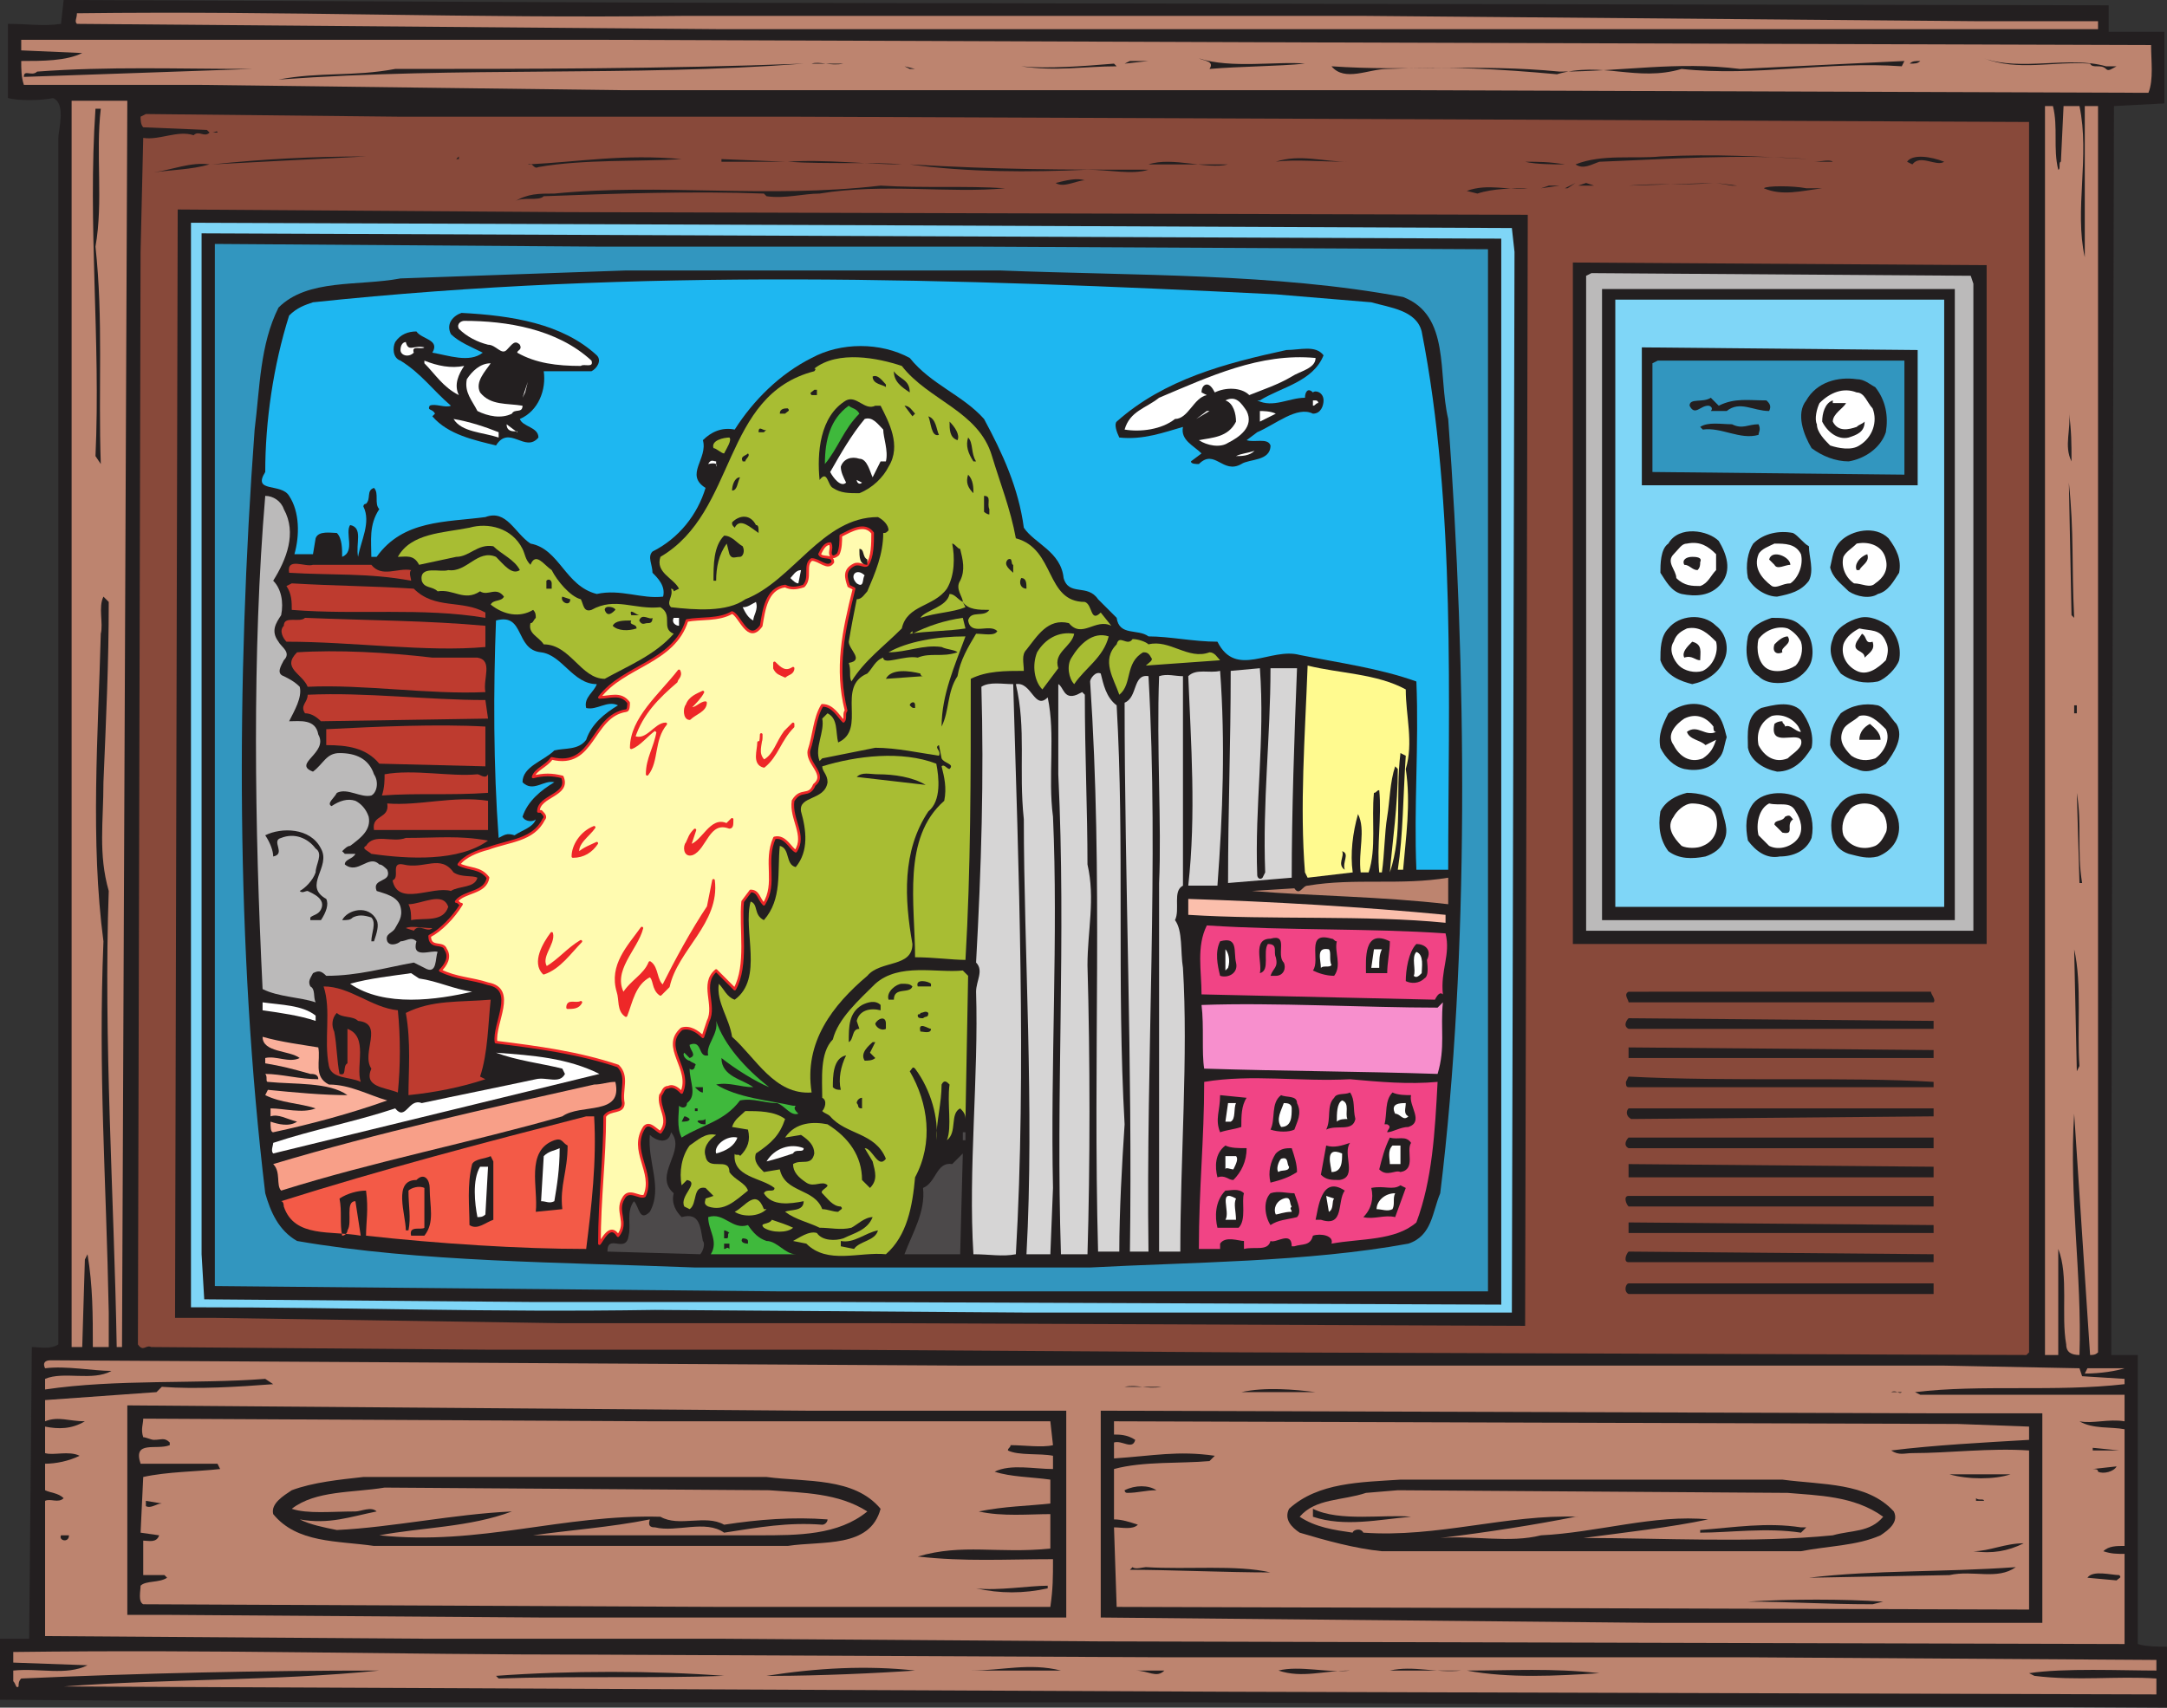
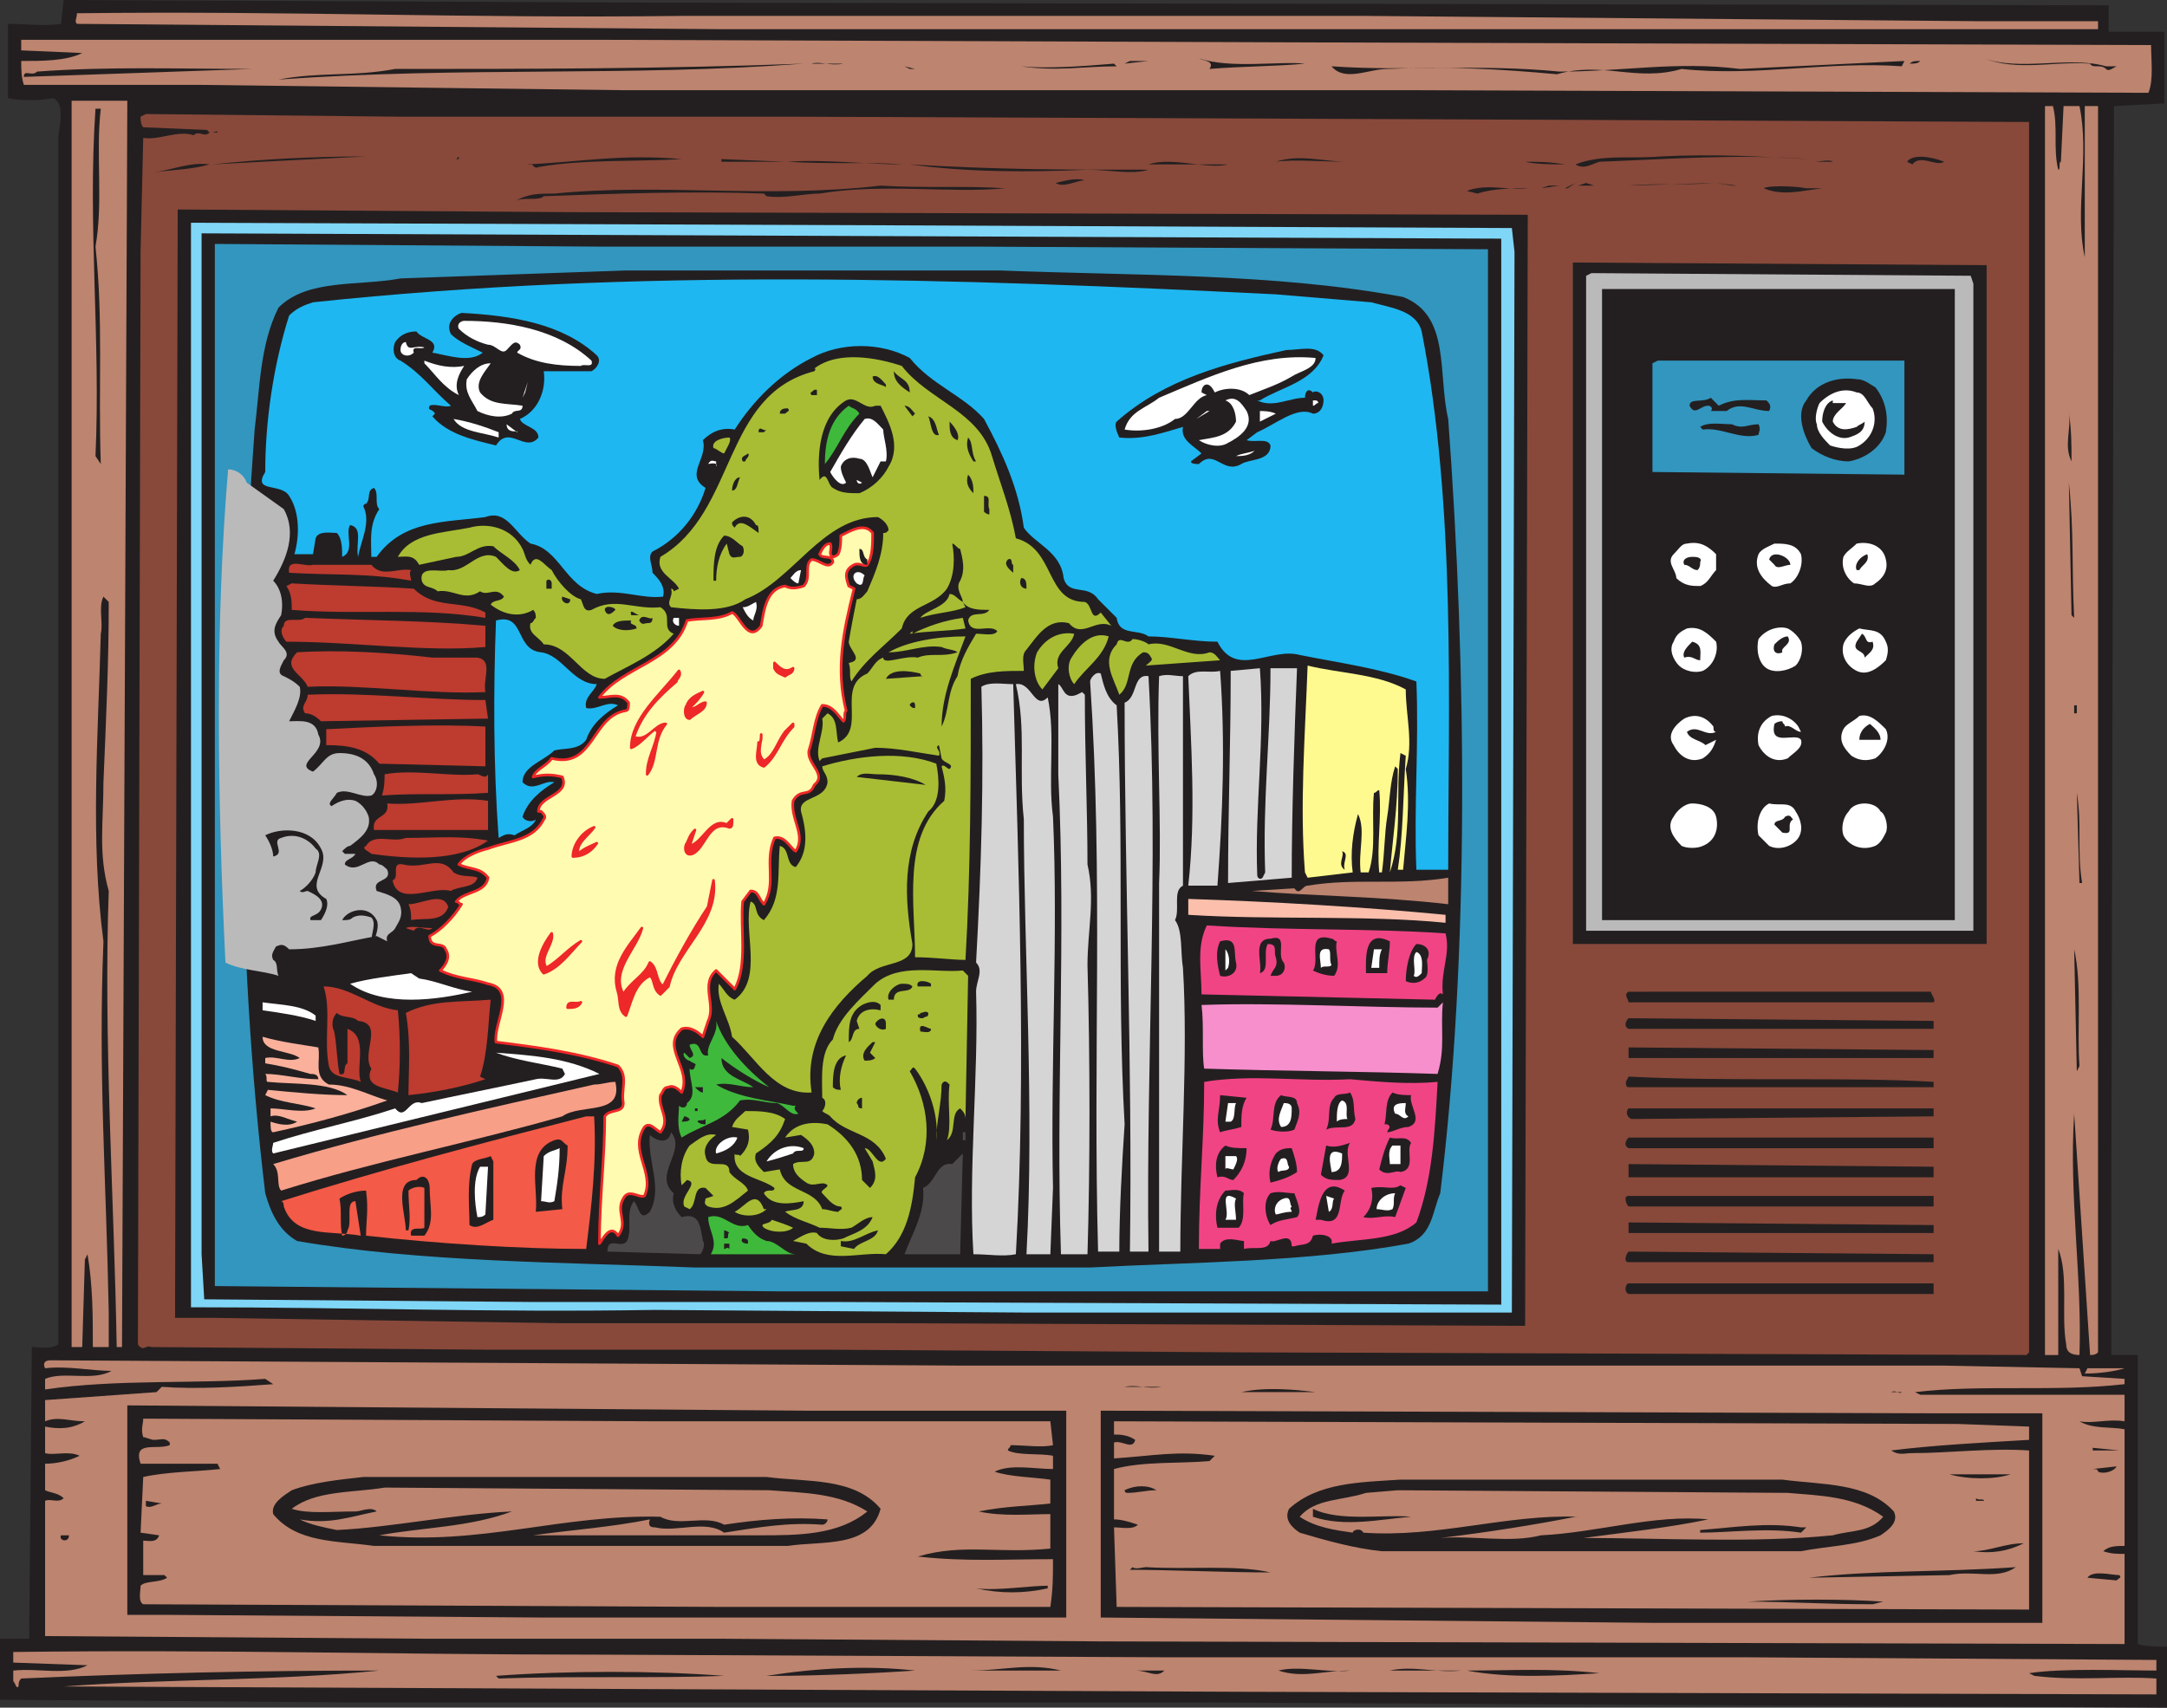
<svg xmlns="http://www.w3.org/2000/svg" width="612.75" height="483">
  <rect width="100%" height="100%" fill="#333333" stroke="none" />
  <path fill="#231f20" fill-rule="evenodd" d="M596.25 1.5V9H612v20.25l-14.25.75-.75 312.75v40.5h7.5V465c2.25.75 6 .75 8.25.75V483L339 481.5H97.5L0 480.75V463.5h8.25L9 381c2.25 0 5.25.75 7.5-.75V39c0-2.25 2.25-9.75-1.5-11.25-3.75.75-9.75.75-12.75 0v-21c6 0 9.75.75 15 0L18 0l167.25.75 411 .75" />
  <path fill="#bd846f" fill-rule="evenodd" d="M192.75 4.5h193.5L559.5 6h33.75v2.25h-390l-181.5-1.5c-.75-.75 0-1.5 0-3 60.75-.75 109.5 1.5 171 .75M372 12l236.25.75c0 4.5.75 9.75-.75 13.5l-210-.75h-222L56.25 24H6.75C6 21.75 6 19.5 6 17.25c6 0 12.75 0 17.25-2.25L6 14.25v-3h162L372 12" />
  <path fill="#231f20" fill-rule="evenodd" d="M369 18c-7.5.75-18 .75-27 1.5 1.5-2.25-1.5-2.25-3-3 9 3 22.5.75 30 1.5m226.5.75h3c-1.5.75-2.25 1.5-3 .75-1.5-1.5-3.75 0-4.5-1.5-10.5-.75-20.25 2.25-30-1.5 10.5 3.75 24-.75 34.5 2.25m-52.5-1.5c-.75.75-1.5.75-3 .75.75-.75 1.5-.75 3-.75M238.5 18h-9c2.25-.75 5.25.75 9 0m79.5 0 1.5-.75h5.25zm219.75.75c-21-1.5-41.25 3-62.25.75-12.75 3.75-22.5-2.25-35.25 1.5-16.5-1.5-30-2.25-48-1.5-5.25 0-12 3.75-15.75-.75 21.75 1.5 41.25-.75 64.5 1.5 18 0 33-3 51-.75 15-.75 31.5-1.5 46.5-2.25l-.75 1.5M227.25 18c-49.5 3.75-96 .75-148.5 4.5 12-2.25 21-.75 33-3 36.75 0 75.75 0 115.5-1.5m88.5.75c-9 0-17.25 1.5-27 0 7.5.75 17.25 0 26.25-.75l.75.75m-244.5.75c-21.75.75-42 1.5-64.5 2.25 0-2.25 2.25 0 3.75-1.5 20.25-1.5 39.75-.75 60.75-.75m187.5 0-3-.75 1.5.75zm0 0" />
  <path fill="#bd846f" fill-rule="evenodd" d="M34.5 381H33c-.75-42.75-3.75-87-2.25-129-3-10.5-1.5-19.5-1.5-30.75.75-18 1.5-33.75 1.5-51l-1.5-1.5c-1.5 3 0 7.5-.75 10.5-.75 28.5-3 58.5.75 87-1.5 37.5.75 66 1.5 105V381h-4.5c0-9 0-17.25-1.5-26.25l-.75 1.5-.75 24.75h-3V28.5H36L34.5 381m546-351c1.5 6 0 12 1.5 18 .75 0 0-2.25.75-2.25L583.5 30h4.5c3 14.25-1.5 29.25 1.5 42.75V30h3.75v352.5c-.75.75-1.5.75-2.25.75-1.5-23.25-3-45-4.5-68.25-1.5 23.25 2.25 45.75 1.5 68.25-2.25 0-3.75-.75-3.75-3-1.5-8.25.75-19.5-2.25-27v30h-3.75V30h2.25" />
  <path fill="#231f20" fill-rule="evenodd" d="M28.5 30.75C27 43.5 29.25 57 27 69.75c2.25 21 .75 39.75 1.5 61.5L27 129c1.5-33-2.25-65.25 0-98.25h1.5" />
  <path fill="#88493a" fill-rule="evenodd" d="m222.75 33 185.25.75 165.75.75v348l-.75.75-222-.75-117-.75h-96L42.75 381c-1.5-.75-2.25 1.5-3.75-.75l.75-309L40.5 39c4.5.75 9.75-2.25 14.25-.75 1.5-1.5 3 .75 4.5-.75l-.75-.75-18-.75c-.75-.75-.75-2.25-.75-3l1.5-.75 71.25.75h110.25" />
  <path fill="#231f20" fill-rule="evenodd" d="M61.5 37.5H60c.75 0 1.5-.75 1.5 0m450 7.5c-19.5-1.5-39.75 0-59.25.75-2.25.75-4.5 2.25-6.75.75 7.5-3 16.5-1.5 24-2.25 15.75-.75 27.75 0 42 .75m38.25.75c-2.25 1.5-6.75-2.25-9 .75l-1.5-.75c1.5-2.25 6.75-1.5 10.5 0m-446.25-1.5c-15 .75-29.25 1.5-43.5 2.25 14.25-1.5 28.5-2.25 43.5-2.25M129 45l.75-.75V45Zm63.75 0c-12 .75-27.75 0-40.5 2.25-1.5.75-1.5-1.5-3-.75 15-.75 27-3 43.5-1.5m-59.25 0 7.5.75-7.5-.75m66.75 0 3 .75-3-.75m3.75.75V45l18 .75zm177 0c-7.5 0-15-.75-20.25 0 6.75-2.25 13.5 0 20.25 0m137.25 0H513c1.5 0 4.5-.75 5.25 0M255 46.5c-9.75 0-21.75-1.5-32.25-.75 11.25.75 24.75 0 32.25.75m92.25 0h-22.5c6.75-2.25 16.5 1.5 22.5 0m95.25 0c-3 0-8.25 0-11.25-.75 3.75 0 6.75 0 11.25.75m-383.25 0C54 48 48.75 48 43.5 48.75c5.25-.75 10.5-3 15.75-2.25m265.5 1.5c-4.5 1.5-11.25 0-17.25 0-16.5.75-33.75.75-50.25-1.5C282.75 48 300 48 324.75 48m-18 3c-2.25 0-6 2.25-8.25.75 3-.75 6-1.5 8.25-.75m177.75.75-24 .75c8.25-.75 15 0 24-.75m-42 1.5 3-1.5-2.25 1.5zm3.75-.75 2.25-.75 2.25.75zm8.25-.75 4.5.75-4.5-.75m36.75.75-6-.75 4.5.75zm-207 .75c-15.75 1.5-34.5-1.5-52.5 1.5-4.5 0-9.75 1.5-15 .75l-.75-.75c-19.5-.75-42.75 0-62.25.75-1.5 1.5-6 0-8.25 1.5 3.75-2.25 6.75-2.25 11.25-2.25 30-3 60 1.5 92.25-2.25 12 .75 24 0 35.25.75m151.5 0 2.25-.75h3zm58.5-.75 3 .75-3-.75m21 .75c-6 .75-11.25 2.25-16.5 0 .75-.75 8.25-.75 12 0h4.5m-83.25 0c-3.75 0-9.75 0-14.25 1.5l-3-.75c6-2.25 12 0 17.25-.75M561.75 267h-117V74.25l117 .75v192" />
  <path fill="#bbbaba" fill-rule="evenodd" d="M558 80.25v183H448.5V78l1.5-.75 107.25.75.75 2.25" />
  <path fill="#231f20" fill-rule="evenodd" d="M552.75 260.25H453V81.75h99.75v178.5" />
-   <path fill="#7fd6f7" fill-rule="evenodd" d="M549.75 256.5h-93V84.75h93V256.5" />
  <path fill="#231f20" fill-rule="evenodd" d="M542.25 137.25h-78v-39l78 .75v38.25" />
  <path fill="#3296bf" fill-rule="evenodd" d="m538.5 134.25-71.25-.75v-30.75l1.5-.75h69.75v32.25" />
  <path fill="#231f20" fill-rule="evenodd" d="M530.25 109.5c3 3.75 3.75 8.25 3 12.75-1.5 4.5-6 7.5-10.5 8.25-3.75 0-7.5-1.5-10.5-3.75-2.25-3.75-4.5-9.75-1.5-13.5 3-5.25 9-6.75 14.25-6 2.25 0 3.75 1.5 5.25 2.25" />
  <path fill="#fff" fill-rule="evenodd" d="M529.5 115.5c1.5 3.75 0 8.25-3.75 10.5-2.25 1.5-6 .75-8.25 0-1.5-1.5-3.75-3.75-3.75-6-.75-1.5 0-4.5.75-6 3-3 6.75-4.5 10.5-3 2.25 0 3 3 4.5 4.5" />
  <path fill="#231f20" fill-rule="evenodd" d="M486 114.75c4.5-2.25 8.25-1.5 13.5-1.5.75.75 1.5 1.5.75 3-4.5 0-8.25-3-12 0h-4.5c.75-.75 0-1.5-.75-1.5-2.25 0-3.75 3-5.25 0 0-2.25 3.75-.75 6-2.25l2.25 2.25m36-.75c-.75 1.5-3.75 3-3.75 5.25 1.5 3 4.5 2.25 6.75 1.5.75-.75 1.5-.75 2.25-1.5 0 3-2.25 3.75-4.5 4.5-3 .75-6-1.5-7.5-4.5 0-2.25.75-5.25 3-6v.75H522m63.75 16.5c-2.25-4.5 0-9-.75-14.25.75 6 .75 9 .75 14.25m-88.5-10.5c.75 1.5 0 2.25 0 3-5.25 1.5-10.5-2.25-15.75-1.5l-.75-.75c2.25-1.5 6-.75 9-.75 3 1.5 4.5 0 7.5 0m89.25 54.75-.75-.75-.75-37.5c1.5 14.25.75 23.25 1.5 38.25M486 153c2.25 3.75 3.75 8.25.75 12s-7.5 3.75-11.25 3c-3-.75-4.5-3.75-6-6 0-2.25 0-6.75 2.25-8.25 3-5.25 11.25-3.75 14.25-.75m25.5 1.5c0 3 1.5 6.75 0 9.75-2.25 3-5.25 3.75-9 4.5-3 0-6.75-2.25-8.25-5.25-.75-3.75 0-7.5 1.5-9.75 3-3 7.5-3.75 11.25-3 1.5.75 3 3 4.5 3.75m22.5-2.25c2.25 3 3.75 6 3 9.75-1.5 2.25-3 5.25-6 6-2.25 1.5-6 .75-8.25-.75-2.25-2.25-4.5-3.75-5.25-6.75.75-3 .75-5.25 3-7.5 3-3 9.75-4.5 13.5-.75" />
  <path fill="#fff" fill-rule="evenodd" d="M485.25 156.75v4.5c-1.5 1.5-2.25 3.75-4.5 4.5-2.25 0-4.5 0-6.75-2.25 0-2.25-3-4.5-.75-6.75 1.5-1.5 2.25-3 3.75-3 3.75-.75 6 .75 8.25 3m24 0c.75 3-.75 6.75-3 8.25-2.25 0-3.75 1.5-5.25.75-3-2.25-5.25-5.25-3.75-9 .75-1.5 3-2.25 4.5-3 3 0 6 0 7.5 3m24 1.5c.75 3-.75 5.25-3 6.75-1.5 1.5-3.75 0-6 0-2.25-1.5-3.75-4.5-3-7.5.75-1.5 2.25-2.25 3.75-3.75 3.75-.75 7.5.75 8.25 4.5" />
  <path fill="#231f20" fill-rule="evenodd" d="M506.25 159.75c-1.5 0-3.75 1.5-4.5 0l-1.5-1.5c.75-3 6-.75 6 1.5m21.75-3c.75 2.25-1.5 3-2.25 4.5H525c-.75-1.5.75-3.75 3-4.5M480.75 159c0 .75 0 1.5-.75 2.25-1.5 0-2.25-1.5-3.75-1.5-.75-1.5.75-2.25 2.25-2.25.75 0 3 0 2.25 1.5m4.5 18c3 2.25 3.75 6.75 2.25 9.75-1.5 3.75-5.25 6-9 6.75-3-.75-7.5-2.25-9-6.75 0-3 0-6.75 2.25-9 3-3.75 9.75-4.5 13.5-.75m24 0c3 2.25 3.75 6.75 3 9.75s-3.75 5.25-6 6c-3 .75-6.75.75-9-1.5-3.75-2.25-3.75-7.5-3-11.25.75-3 4.5-4.5 6.75-5.25 3 0 6 0 8.25 2.25m24.75 0c2.25 2.25 3.75 6 3 9.75-.75 2.25-3.75 5.25-6 6-3.75.75-7.5 0-10.5-2.25-2.25-3-3.75-6-2.25-9.75.75-3 4.5-5.25 7.5-6s6 .75 8.25 2.25" />
  <path fill="#fff" fill-rule="evenodd" d="M485.25 181.5c.75 3-.75 6.75-3.75 8.25-2.25.75-5.25 0-6.75-1.5s-3-4.5-1.5-6.75c.75-2.25 2.25-3 3.75-3.75 3.75-.75 6 1.5 8.25 3.75m24 0c.75 2.25 0 5.25-1.5 6.75-2.25 1.5-6 2.25-8.25.75s-3-5.25-2.25-8.25c2.25-3 6-3.75 8.25-3 1.5.75 3 2.25 3.75 3.75m24 0c.75 1.5.75 3 0 5.25-2.25 2.25-5.25 4.5-8.25 3s-4.5-4.5-3.75-7.5c.75-2.25 3-3.75 4.5-4.5 3 .75 6 0 7.5 3.75" />
  <path fill="#231f20" fill-rule="evenodd" d="M529.5 181.5c.75 2.25-.75 3-2.25 4.5 0-2.25-3.75-1.5-2.25-4.5l1.5-2.25c1.5.75.75 3 3 2.25m-25.5 3c-1.5.75-3 0-2.25-2.25.75-.75 2.25-2.25 3.75-2.25 1.5 2.25-2.25 3-1.5 4.5m-23.25 2.25c-1.5 0-2.25-1.5-4.5-.75-.75-1.5.75-3 2.25-4.5 3 .75 2.25 3 2.25 5.25M484.5 201c2.25 1.5 3 4.5 3.75 7.5-.75 2.25-.75 4.5-2.25 6-2.25 3-6 3.75-9.75 3-3-.75-5.25-3-6.75-6-.75-3.75.75-6.75 2.25-9.75 3.75-3 9-3.75 12.75-.75m24.75 0c2.25 3 3.75 6.75 3 10.5-2.25 3.75-5.25 6.75-9.75 6.75-3.75-.75-7.5-3-8.25-6.75 0-3.75-.75-9 3.75-11.25 3-.75 8.25-2.25 11.25.75m27 3.75c2.25 3.75-.75 8.25-3 11.25-2.25 1.5-5.25 3-8.25 1.5-3-.75-6.75-3.75-7.5-6.75 0-3.75.75-6 3-9 3-2.25 6.75-3 10.5-2.25 2.25.75 3.75 3.75 5.25 5.25m50.25-5.25h.75v2.25h-.75v-2.25" />
  <path fill="#fff" fill-rule="evenodd" d="M484.5 205.5c0 .75 0 1.5.75 1.5-3 1.5-5.25-2.25-8.25 0 .75 2.25 3.75 2.25 5.25 3.75l3-1.5c-.75 2.25-1.5 3.75-3.75 5.25-3.75 1.5-6.75-.75-8.25-3.75-2.25-3 .75-6 3-7.5 3-1.5 6-.75 8.25 2.25m24 0 .75 1.5c-1.5 0-3-2.25-4.5-1.5 0-.75-.75-.75-.75-1.5-1.5 0-2.25.75-2.25.75-1.5 6.75 6 2.25 7.5 4.5.75 2.25-2.25 3.75-3.75 5.25-3.75 1.5-6.75-.75-8.25-3.75-.75-3.75.75-6.75 3.75-8.25 3-.75 6 .75 7.5 3m24.75.75c1.5 3-.75 6.75-3 8.25-2.25.75-4.5.75-6.75-.75-2.25-2.25-3.75-4.5-2.25-7.5.75-1.5 3-2.25 4.5-3.75 3-.75 5.25 1.5 7.5 3.75" />
  <path fill="#231f20" fill-rule="evenodd" d="M531.75 209.25h-6c0-2.25 1.5-3.75 3-4.5.75.75 3 2.25 3 4.5m-45 19.5c.75 3 2.25 6 .75 9-.75 2.25-3 3.75-5.25 4.5-3.75.75-7.5.75-10.5-1.5-2.25-3-3-6.75-2.25-11.25 1.5-3 4.5-4.5 7.5-5.25 3 0 8.25.75 9.75 4.5m102 21H588l-.75-25.5c1.5 9 0 16.5 1.5 25.5M510 226.5c2.25 3 3 6.75 2.25 10.5-1.5 3.75-5.25 5.25-9 5.25-3.75.75-6.75-1.5-9-4.5-.75-3.75-.75-7.5 1.5-10.5 3-3.75 10.5-3.75 14.25-.75m23.25 0C535.5 228 537 231 537 234c0 3.75-2.25 6.75-6 8.25-3 .75-5.25 0-8.25-.75-2.25-.75-3.75-2.25-4.5-4.5-.75-3-.75-6.75 1.5-9 3-4.5 9.75-4.5 13.5-1.5" />
  <path fill="#fff" fill-rule="evenodd" d="M485.25 231c.75 3 0 6.75-3.75 8.25-1.5.75-4.5.75-6 0-2.25-2.25-4.5-5.25-2.25-8.25.75-1.5 3-3.75 5.25-3.75s6 .75 6.75 3.75m22.5-1.5c1.5 2.25 2.25 5.25.75 7.5s-5.25 3.75-8.25 2.25l-3-3c-.75-3 0-7.5 3-9 3 .75 6-.75 7.5 2.25m24 0c1.5.75 2.25 4.5 1.5 6s-1.5 3-3 3.75c-3.75 1.5-7.5 0-9-3-.75-2.25 0-5.25 1.5-6.75 1.5-3 7.5-3 9 0" />
  <path fill="#231f20" fill-rule="evenodd" d="M507 231.75c-2.25 1.5.75 4.5-3 3.75l-2.25-2.25c0-1.5 2.25-.75 3-2.25 1.5-.75 1.5 0 2.25.75m81 69.75-.75 1.5-.75-34.5c2.25 9.75.75 23.25 1.5 33m-42-21c0 .75 1.5 2.25.75 3H460.5c0-.75-1.5-2.25 0-3H546m.75 10.5H460.5c-1.5-.75-.75-2.25 0-3l86.25.75V291m0 8.25H460.5v-3l86.25.75v2.25m0 6.75v1.5H460.5c-.75 0-.75-.75-.75-1.5l.75-1.5c28.5 1.5 62.25 0 86.25 1.5m0 9.75-85.5.75c-1.5-.75-1.5-2.25-.75-3h86.25v2.25m0 9H460.5c-1.5-.75-.75-2.25 0-3h86.25v3m0 8.25H460.5v-3.75l86.25.75v3m0 8.25H460.5c-.75-.75-1.5-3 0-3h86.25v3m0 7.5H460.5v-3l86.25.75v2.25m0 8.25H460.5c-1.5 0-.75-2.25 0-3l86.25.75V357m0 9H460.5c-1.5-.75-.75-3 0-3h86.25v3" />
  <path fill="#bd846f" fill-rule="evenodd" d="M549.75 386.25 588 387l.75 2.25 12 .75v1.5c-19.5 2.25-40.5 0-59.25 2.25l1.5.75h57.75v7.5c-4.5-.75-9 .75-12.75 0 3.75 2.25 9 1.5 12.75 2.25v33c-2.25 0-4.5 0-6 1.5 2.25.75 3.75.75 6 .75V465l-289.5-.75L204 463.5h-83.25l-108-.75V424.5c1.5-.75 3.75.75 5.25-.75-1.5-1.5-3.75-1.5-5.25-2.25V414c3 0 6.75-.75 9.75-2.25-3-1.5-7.5 0-9.75-.75v-7.5c3.75.75 7.5.75 11.25-1.5-4.5 0-7.5-1.5-11.25 0v-6l31.5-2.25 1.5-1.5c9.75.75 21.75 0 31.5-.75L75 390c-19.5 1.5-42 0-62.25 3v-3c5.25-2.25 13.5.75 18.75-2.25-5.25 0-12.75-1.5-18.75-.75-.75-1.5 0-2.25 1.5-2.25l258.75 1.5h276.75" />
  <path fill="#bd846f" fill-rule="evenodd" d="M600.75 387c-2.25.75-6.75 1.5-11.25 1.5l.75-1.5h10.5" />
  <path fill="#231f20" fill-rule="evenodd" d="M328.5 392.25H318c3.75-.75 6 .75 10.5 0m43.5 1.5h-21c6.75-1.5 15-.75 21 0m165.75 0h-3c1.5-.75 2.25.75 3 0M301.5 399v58.5H153l-105.75-.75H36V397.5l192 1.5h73.5m276 .75V459h-111l-155.25-1.5V399l238.5.75h27.75" />
  <path fill="#bd846f" fill-rule="evenodd" d="m297 402 .75 6.75c-3 .75-8.25 0-12 0 0 .75-.75.75-.75 1.5 3 1.5 9 .75 12.75 1.5v3.75c-5.25 0-12-1.5-16.5.75 4.5 1.5 10.5 1.5 15.75 2.25v6.75c-6.75.75-12.75.75-20.25 2.25 6.75 1.5 14.25.75 20.25.75V438c-15 1.5-24.75-1.5-37.5 2.25 13.5 1.5 24.75.75 38.25.75 0 5.25 0 8.25-.75 13.5h-93l-163.5-.75c-1.5-.75-.75-3.75-.75-5.25 1.5-1.5 5.25-.75 7.5-2.25l-.75-.75h-6v-9.75c1.5 0 3.75.75 4.5-1.5l-5.25-.75.75-15.75c6.75-1.5 15-1.5 21.75-2.25l-.75-1.5H39.75c-2.25-6.75 4.5-3.75 8.25-5.25V408c-1.5-1.5-2.25-.75-4.5-.75-.75 0-2.25-.75-3-.75-.75-2.25 0-3.75 0-5.25l144.75.75H297m276.75 1.5v3.75c-12.75.75-27 1.5-39 3 2.25 1.5 3.75.75 6 .75 10.5 0 21.75-1.5 33-.75v45l-258-.75L315 432c2.25 0 5.25.75 6.75-.75-2.25-.75-4.5-1.5-6.75-1.5V415.5c8.25-2.25 18.75-1.5 27-2.25l1.5-1.5c-10.5-1.5-17.25 0-28.5.75V408c2.25-.75 5.25 2.25 6-.75-2.25-1.5-4.5-1.5-6-1.5V402l238.5.75 20.25.75" />
  <path fill="#231f20" fill-rule="evenodd" d="M591.75 410.25v-.75l7.5.75zm1.5 6c0-.75-.75-.75-1.5-.75l6.75-.75c-.75 1.5-3.75 2.25-5.25 1.5m-24.75.75c-4.5 1.5-12 1.5-17.25 0h17.25m-351.75.75c11.25 1.5 24.75 0 32.25 9-3 11.25-16.5 9-26.25 10.5h-117c-10.5-1.5-21.75-.75-28.5-9-.75-3 3-5.25 5.25-6.75 6-2.25 13.5-3 20.25-3.75h114m287.25.75c11.25 1.5 24 .75 31.5 9 1.5 3-1.5 5.25-3.75 6.75-6.75 3-15 3-22.5 4.5h-118.5c-7.5-.75-15.75-3-23.25-5.25-2.25-1.5-4.5-3.75-3-6.75 8.25-7.5 20.25-7.5 31.5-8.25h108m-177 3c-3 0-5.25.75-8.25.75-.75 0-.75-.75-.75-.75 3-1.5 6.75-1.5 9 0" />
  <path fill="#bd846f" fill-rule="evenodd" d="M217.5 421.5c9.75.75 19.5.75 27.75 6-8.25 6.75-19.5 6.75-30.75 6.75h-63.75c10.5-1.5 21.75-2.25 33-4.5-.75 2.25.75 2.25 1.5 2.25 6 1.5 14.25-2.25 19.5 1.5 9.75-1.5 18-3 27.75-2.25.75 0 1.5-.75 1.5-1.5-9.75-.75-19.5 0-29.25 1.5-5.25-3-12.75.75-18-2.25-27.75-.75-51 8.25-79.5 5.25 12-2.25 25.5-2.25 37.5-6.75-16.5.75-33.75 4.5-49.5 5.25-3.75-.75-7.5-1.5-10.5-3C93 431.25 99 429 106.5 427.5c-1.5-1.5-4.5 0-6 0-6.75 0-13.5.75-18-.75 6.75-5.25 17.25-4.5 26.25-6l108.75.75m288 .75c8.25.75 18.75.75 27 6.75-3.75 4.5-9 3.75-14.25 5.25-22.5 2.25-48.75.75-70.5.75 11.25-1.5 24.75-3 35.25-5.25-15-1.5-31.5 3.75-47.25 4.5-9 2.25-18.75 0-28.5.75 12.75-1.5 27-3.75 38.25-6h.75c-20.25-.75-39.75 6-60.75 4.5-.75-1.5-3-.75-3 0-5.25-.75-10.5-1.5-15-4.5 4.5-5.25 12-4.5 18.75-6.75l9-.75 110.25.75" />
  <path fill="#231f20" fill-rule="evenodd" d="M561 424.5h-2.25v-.75c.75.75 2.25 0 2.25.75m-515.25.75c-1.5 0-3 1.5-4.5.75v-1.5l4.5.75M399 429c-9 .75-18.75 3-27.75 0v-2.25c7.5 3.75 20.25 1.5 27.75 2.25m111.75 3-1.5 1.5c-9.75-1.5-20.25 0-28.5 0v-.75c9.75-.75 18.75-2.25 28.5-.75h1.5M19.5 434.25c0 2.25-3 1.5-2.25 0h2.25m552.75 2.25c-4.5 2.25-9 3-14.25 2.25 4.5 0 9-2.25 14.25-2.25M324 443.25c12 .75 25.5-.75 35.25 1.5-12.75 0-28.5-.75-39.75-.75l.75-.75c.75.75 3 0 3.75 0m246 0c-5.25 3.75-12 .75-18.75 2.25l-39.75.75c18.75-2.25 37.5-1.5 58.5-3m29.25 2.25c.75.75 0 .75-.75 1.5l-8.25-.75c1.5-2.25 6.75-.75 9-.75m-303 3.75c-6.75 1.5-13.5 1.5-20.25 0 6 .75 15-.75 20.25-.75v.75m233.25 4.5c-13.5 0-24-.75-35.25-.75 12-.75 27-.75 38.25 0l-3 .75" />
  <path fill="#bd846f" fill-rule="evenodd" d="m168.75 468 162 .75h163.5l115.5.75v3c-9.75 0-26.25-.75-36 .75l1.5.75c12 1.5 23.25 0 34.5.75v4.5l-261-.75L18 477c30-2.25 59.25-1.5 89.25-4.5-34.5 0-67.5.75-101.25 2.25-.75.75-.75 1.5-.75 2.25-.75.75-.75-.75-1.5-1.5v-3c7.5-.75 15 1.5 21-1.5l-21-.75v-3c59.25-.75 105.75.75 165 .75" />
  <path fill="#231f20" fill-rule="evenodd" d="M300 472.5h-25.5c9 0 16.5-2.25 25.5 0m-41.25 0c-10.5.75-27.75 1.5-39.75 1.5h-2.25c14.25-2.25 28.5-3 42-1.5m123 0c-7.5 0-13.5 2.25-20.25 0 6-1.5 14.25.75 20.25 0m31.5 0H393c6.75-1.5 12.75.75 20.25 0m-84 0c-2.25 2.25-4.5 0-8.25 0h8.25m123 .75c-12 .75-25.5 1.5-37.5-.75 12.75 0 24-.75 37.5.75m-247.5.75c-19.5.75-43.5 0-63.75.75l-.75-.75c20.25-1.5 45-1.5 64.5 0M432 60.75 431.25 375l-181.5-.75h-91.5l-97.5-1.5H49.5l.75-313.5L160.5 60l271.5.75" />
  <path fill="#7fd6f7" fill-rule="evenodd" d="m427.5 64.5.75 6.75-.75 300H291l-105.75-.75c-48 .75-83.25-.75-131.25-.75V63l203.25.75 170.25.75" />
  <path fill="#231f20" fill-rule="evenodd" d="m424.5 369-189.75-.75H150l-92.25-.75-.75-12.75V66l367.5 1.5V369" />
  <path fill="#3296bf" fill-rule="evenodd" d="m275.25 69.75 145.5.75v294.75H220.5l-159.75-1.5V69h.75l107.25.75h106.5" />
  <path fill="#231f20" fill-rule="evenodd" d="M282.75 76.5c38.25 1.5 78 .75 114 7.5 13.5 5.25 9.75 21.75 12.75 34.5 5.25 71.25 6 151.5-2.25 219-2.25 5.25-2.25 12-9 14.25-28.5 5.25-62.25 5.25-90 6.75H196.5C159 357 118.5 357 84 351c-5.25-3-7.5-8.25-9-13.5-8.25-69-8.25-144.75-3-216 1.5-12 1.5-24 6.75-34.5 8.25-8.25 22.5-6 34.5-8.25C133.5 78 156 77.25 177 76.5h105.75" />
  <path fill="#1eb7f1" fill-rule="evenodd" d="M387.75 85.5C393 87 400.5 87.75 402 93.75c9.75 49.5 7.5 105.75 7.5 152.25h-9c-.75-18 .75-35.25 0-53.25-10.5-3.75-21.75-5.25-33-7.5-8.25-2.25-18 6.75-23.25-3.75-6.75 0-13.5-1.5-19.5-1.5-3-2.25-8.25 0-9-5.25l-5.25-5.25c-3-4.5-8.25-.75-9.75-6-.75-7.5-8.25-9.75-11.25-14.25-1.5-11.25-6-21-11.25-30.75-6-6.75-15-9.75-21-17.25-8.25-4.5-19.5-4.5-27.75 0-9 4.5-16.5 12-21.75 20.25-3.75-.75-6.75.75-9 3 1.5 5.25-5.25 9.75.75 13.5-2.25 7.5-7.5 14.25-15 18-1.5 1.5 0 3.75 0 6 1.5 1.5 3.75 3.75 3 6.75-6 .75-12-2.25-18.75-.75-9-2.25-10.5-12.75-18.75-14.25-4.5-3-6.75-9.75-12.75-7.5-11.25 1.5-23.25.75-30.75 11.25H105c0-4.5-.75-9 2.25-13.5-1.5-1.5 0-4.5-1.5-6-2.25.75-.75 3-2.25 4.5-.75 0-.75.75-.75.75 2.25 4.5-.75 9.75-1.5 14.25-.75-3.75 1.5-8.25-2.25-9-1.5 2.25 1.5 7.5-2.25 9 0-2.25 0-5.25-1.5-6.75-1.5 0-5.25-.75-6 1.5l-.75 4.5h-5.25c1.5-5.25 1.5-12-1.5-16.5-2.25-3.75-10.5-.75-6.75-6.75 0-14.25 2.25-30 6.75-44.25 2.25-2.25 4.5-3 6.75-3.75 92.25-9.75 181.5-6.75 272.25-2.25l27 2.25" />
  <path fill="#231f20" fill-rule="evenodd" d="M168.75 100.5c1.5 1.5 0 3.75-1.5 4.5h-13.5c.75 5.25-1.5 11.25-6.75 13.5.75 2.25 5.25 2.25 5.25 5.25-3.75 4.5-8.25-3.75-12 2.25-6-1.5-13.5-3-18-8.25l.75-.75c-.75-1.5-2.25-.75-1.5-2.25 1.5-.75 4.5.75 6 0-5.25-4.5-8.25-9-14.25-12.75-2.25-.75-2.25-3.75-1.5-5.25 1.5-2.25 3.75-3 6-3 1.5 2.25 6.75 2.25 4.5 6 4.5.75 10.5 3 14.25 0-3-1.5-6.75-3-9-5.25-1.5-3 .75-5.25 3-6 14.25.75 28.5 3 38.25 12" />
  <path fill="#fff" fill-rule="evenodd" d="M167.25 102c.75 2.25-2.25.75-3 1.5-6.75 0-12.75-.75-18-3.75 0-.75 1.5-.75.75-2.25-1.5-1.5-2.25 0-3.75 1.5s-3-1.5-5.25-1.5c-3-.75-6-2.25-8.25-4.5-.75-1.5.75-2.25 1.5-2.25 12 0 26.25 2.25 36 11.25M120 98.25c-.75.75-3.75-.75-3 1.5-1.5 1.5-3.75.75-3.75-.75s.75-2.25 1.5-2.25c.75 3 2.25.75 5.25 1.5" />
  <path fill="#231f20" fill-rule="evenodd" d="M374.25 100.5c-3 7.5-12 9-18 12.75h-.75c4.5 2.25 9-.75 13.5-.75 0-1.5.75-3 2.25-1.5.75-.75 3 0 3 2.25 0 1.5-.75 3.75-3 3.75-4.5-2.25-10.5 3-15.75 5.25l-3 2.25c2.25.75 6-.75 6.75 1.5 0 4.5-6 3.75-8.25 5.25-5.25 3-7.5-4.5-12 0-.75 0-2.25 0-2.25-.75l3-2.25c-2.25-2.25-6-3.75-5.25-7.5-5.25 1.5-11.25 3.75-18 3-.75-1.5-1.5-3.75-.75-4.5 13.5-12 30.75-16.5 48-20.25 3.75 0 8.25-1.5 10.5 1.5" />
  <path fill="#fff" fill-rule="evenodd" d="M372 101.25c0 3-4.5 3.75-6.75 5.25-3.75 2.25-8.25 3.75-12 5.25-2.25-2.25-6.75-2.25-9.75-.75-.75-1.5-1.5-2.25-2.25-2.25s-1.5.75-1.5 2.25l1.5.75c-3.75.75-5.25 6.75-9 6.75-3.75 3-9.75 3.75-14.25 3 1.5-5.25 6-6 9.75-9 14.25-6 28.5-12.75 44.25-11.25" />
  <path fill="#a8bd33" fill-rule="evenodd" d="M255 103.5c7.5 9.75 21.75 12.75 25.5 25.5 2.25 7.5 5.25 15 6.75 23.25 11.25 3 8.25 18 19.5 18 2.25.75 1.5 6 4.5 3l3 3.75c-4.5-2.25-8.25 3.75-12-.75-6-1.5-9 3.75-12 7.5-1.5 1.5-.75 3.75-.75 6-5.25 0-10.5 0-15 2.25 0 27.75 0 54-1.5 79.5-3.75 0-9-.75-14.25-.75 0-15-3.75-33.75 8.25-44.25.75-3.75 0-6.75-.75-9.75.75-.75 1.5.75 2.25.75 1.5-1.5-1.5-1.5-2.25-3l-.75-3.75c-1.5.75.75 1.5 0 3-5.25-.75-12-2.25-18-2.25l-15 3-.75.75c-1.5-3.75 1.5-8.25.75-12l1.5-1.5c3 1.5 2.25 5.25 3 8.25 8.25-3.75-.75-15.75 8.25-19.5 1.5-1.5 2.25-3.75 4.5-4.5 0 2.25 6-.75 9.75 0 3.75-1.5 6.75 0 11.25-1.5-.75-.75-3-.75-4.5-1.5-5.25-.75-9.75 1.5-15 1.5 5.25-3 13.5-4.5 21.75-4.5-3 8.25-6.75 16.5-6.75 25.5 2.25-4.5 1.5-9.75 4.5-14.25.75-4.5 3-8.25 5.25-12 2.25 0 5.25.75 6-.75-2.25-2.25-7.5 1.5-8.25-3 .75-3 4.5-.75 6-3-3 0-6 0-7.5-2.25l.75 1.5c-3.75 1.5-8.25 1.5-12.75 3 1.5-2.25 7.5-3 8.25-6.75 1.5 0 2.25 1.5 3.75 2.25 0-1.5-2.25-3.75-.75-6 1.5-3 .75-6 0-9-.75 0-1.5-1.5-2.25-1.5.75 3.75.75 9-1.5 12.75-3.75 5.25-11.25 4.5-12.75 11.25-5.25 5.25-10.5 9-14.25 15-.75-1.5 0-3-.75-5.25 4.5-.75 0-3.75 0-6 .75-4.5 1.5-8.25 2.25-12 1.5 0 2.25-1.5 3-2.25 2.25-5.25 4.5-10.5 4.5-16.5.75 0 .75 0 1.5-.75 0-1.5-1.5-3-3-3.75-15.75 0-24 18-37.5 23.25-5.25 3.75-14.25 3-21 2.25-1.5-1.5.75-3 0-5.25 0 0 .75 0 .75.75l1.5-.75c-1.5-3-6.75-4.5-5.25-9 21.75-12.75 17.25-45.75 43.5-52.5 0 0 .75-.75 0-.75 6.75-5.25 18-3 24.75-.75" />
  <path fill="#fff" fill-rule="evenodd" d="M131.25 103.5c-1.5 2.25-3 5.25-1.5 8.25-4.5-2.25-6.75-6-9.75-9V102c3.75 1.5 7.5 2.25 11.25 1.5m7.5-.75c-1.5 2.25-4.5 5.25-3 8.25 3 3.75 7.5 3 12 3.75 0 2.25-2.25.75-3 2.25-3 1.5-6.75.75-9.75-.75-1.5-3-3.75-5.25-3-9 1.5-2.25 3.75-4.5 6.75-4.5" />
  <path fill="#231f20" fill-rule="evenodd" d="M257.25 111c-2.25-1.5-4.5-3-4.5-6 1.5 2.25 4.5 2.25 4.5 6m-6.75-2.25v.75c-.75-.75-3.75-.75-3.75-3 1.5-.75 3 1.5 3.75 2.25" />
  <path fill="#fff" fill-rule="evenodd" d="m147.75 112.5 1.5-4.5-.75 3zm0 0" />
  <path fill="#231f20" fill-rule="evenodd" d="M231 111.75h-1.5c-.75-.75 0-.75.75-1.5h.75v1.5" />
  <path fill="#fff" fill-rule="evenodd" d="M352.5 116.25c2.25 4.5-2.25 7.5-5.25 9-2.25 1.5-6 .75-8.25-.75 3.75-.75 8.25-.75 10.5-5.25 0-2.25-.75-5.25-3-6 3-1.5 4.5.75 6 3" />
  <path fill="#231f20" fill-rule="evenodd" d="M249 114.75c2.25 4.5 6 11.25 2.25 17.25-1.5 3-4.5 6-8.25 7.5-3 0-5.25 0-7.5-1.5-1.5-.75-1.5-5.25-3.75-2.25-.75-7.5 0-18 7.5-22.5 3-1.5 5.25 3 8.25 1.5h1.5" />
  <path fill="#fff" fill-rule="evenodd" d="M372 113.25s.75 0 .75.75c-.75 0-.75.75-1.5.75v-1.5h.75" />
  <path fill="#231f20" fill-rule="evenodd" d="m258.75 117-.75.75-2.25-3c1.5 0 2.25 1.5 3 2.25" />
  <path fill="#3fb93c" fill-rule="evenodd" d="M243 117c-4.5 4.5-6 9.75-9.75 14.25 0-6.75 1.5-12.75 6.75-16.5.75.75 2.25.75 3 2.25" />
  <path fill="#231f20" fill-rule="evenodd" d="M222.75 115.5c.75.75 0 .75-.75 1.5h-1.5c0-1.5 1.5-1.5 2.25-1.5" />
  <path fill="#fff" fill-rule="evenodd" d="m338.25 118.5 3-2.25h.75Zm22.5-1.5-4.5 2.25v-3c.75 0 3 0 4.5.75" />
  <path fill="#231f20" fill-rule="evenodd" d="M265.5 123c-2.25.75-2.25-3.75-3-5.25 2.25.75 2.25 3.75 3 5.25" />
  <path fill="#fff" fill-rule="evenodd" d="M249.75 121.5c0 2.25 1.5 6 .75 9H249l-2.25 4.5c-.75-1.5-1.5-5.25-3.75-5.25-2.25-.75-4.5 0-5.25 2.25 0 1.5.75 3 1.5 4.5-1.5 1.5-3.75-1.5-4.5-3 3-5.25 6-10.5 9.75-15 2.25-.75 3.75 1.5 5.25 3m-108.75.75v1.5c-4.5-1.5-10.5-1.5-12.75-5.25 4.5.75 9 2.25 12.75 3.75" />
  <path fill="#231f20" fill-rule="evenodd" d="M270.75 124.5c-2.25-.75-2.25-3-2.25-5.25 1.5 1.5 3 3.75 2.25 5.25" />
  <path fill="#fff" fill-rule="evenodd" d="M146.25 122.25c.75-.75-3 .75-3-2.25l3 2.25" />
  <path fill="#231f20" fill-rule="evenodd" d="M216 122.25h-1.5c0-2.25 1.5 0 2.25-.75l-.75.75" />
  <path fill="#a8bd33" fill-rule="evenodd" d="M206.25 123.75c.75.75-.75 3-1.5 4.5-.75 0-2.25-1.5-3-1.5-.75-2.25 3-3 4.5-3" />
  <path fill="#231f20" fill-rule="evenodd" d="M276 130.5h-.75c-1.5-2.25-2.25-4.5-1.5-6.75 1.5 1.5.75 4.5 2.25 6.75" />
  <path fill="#fff" fill-rule="evenodd" d="M354.75 127.5c-1.5 1.5-3.75 1.5-5.25 1.5 1.5-.75 3-.75 5.25-1.5" />
  <path fill="#231f20" fill-rule="evenodd" d="M210.75 130.5H210c-.75-1.5.75-1.5 1.5-2.25.75.75-.75 1.5-.75 2.25" />
  <path fill="#fff" fill-rule="evenodd" d="M202.5 132c.75-1.5-2.25-.75-2.25-.75.75-1.5 1.5-.75 2.25-.75v1.5" />
  <path fill="#231f20" fill-rule="evenodd" d="M275.25 139.5c-1.5-1.5-2.25-3-1.5-5.25 1.5 1.5 1.5 3.75 1.5 5.25m-66-4.5c-.75 1.5-.75 3.75-2.25 3.75 0-1.5.75-3.75 2.25-3.75" />
  <path fill="#fff" fill-rule="evenodd" d="M243.75 136.5c-.75.75-1.5 0-1.5-.75l1.5.75" />
-   <path fill="#bbbaba" fill-rule="evenodd" d="M80.25 144c3.75 6.75.75 14.25-3 20.25 2.25 2.25 3 6 2.25 9.75-1.5 2.25-3 4.5-.75 7.5.75 1.5 3.75 3 1.5 5.25-.75 1.5-2.25 3.75 0 4.5 1.5.75 3 1.5 4.5 3 .75 3-1.5 6.75-3 9.75 3 0 7.5-.75 8.25 3.75 3 5.25-7.5 8.25-1.5 10.5 3-2.25 3.75-5.25 7.5-5.25 4.5 0 8.25 1.5 9.75 6 1.5 2.25.75 5.25-.75 6-3 .75-6.75-2.25-9.75-.75-.75 1.5-3 3-1.5 3.75 2.25-1.5 4.5-2.25 6.75-1.5 1.5.75 3 2.25 3.75 4.5.75 3.75-2.25 6-5.25 8.25-.75 0-1.5.75-2.25 1.5l.75.75h3c-.75 1.5-3 1.5-3 3 3.75 3 6.75-3 9.75 0 .75 0 1.5.75 2.25 1.5 1.5 3.75-4.5 2.25-3 6 2.25.75 6 1.5 6.75 4.5s-.75 4.5-1.5 6-3 1.5-2.25 3.75c.75 1.5 3 .75 3.75 0 1.5 0 3-1.5 4.5 0-1.5 5.25 4.5 2.25 6 3-.75 1.5 0 6.75-3.75 4.5l-3-1.5c-8.25 1.5-15.75 3.75-24.75 3.75-1.5-1.5-2.25-1.5-3.75-.75-.75 1.5-1.5 2.25-.75 3.75 1.5.75.75 3 1.5 4.5-4.5-1.5-10.5-1.5-15-3.75-2.25-45.75-3-95.25.75-139.5 2.25 0 4.5 1.5 5.25 3.75" />
+   <path fill="#bbbaba" fill-rule="evenodd" d="M80.25 144c3.75 6.75.75 14.25-3 20.25 2.25 2.25 3 6 2.25 9.75-1.5 2.25-3 4.5-.75 7.5.75 1.5 3.75 3 1.5 5.25-.75 1.5-2.25 3.75 0 4.5 1.5.75 3 1.5 4.5 3 .75 3-1.5 6.75-3 9.75 3 0 7.5-.75 8.25 3.75 3 5.25-7.5 8.25-1.5 10.5 3-2.25 3.75-5.25 7.5-5.25 4.5 0 8.25 1.5 9.75 6 1.5 2.25.75 5.25-.75 6-3 .75-6.75-2.25-9.75-.75-.75 1.5-3 3-1.5 3.75 2.25-1.5 4.5-2.25 6.75-1.5 1.5.75 3 2.25 3.75 4.5.75 3.75-2.25 6-5.25 8.25-.75 0-1.5.75-2.25 1.5l.75.75h3c-.75 1.5-3 1.5-3 3 3.75 3 6.75-3 9.75 0 .75 0 1.5.75 2.25 1.5 1.5 3.75-4.5 2.25-3 6 2.25.75 6 1.5 6.75 4.5s-.75 4.5-1.5 6-3 1.5-2.25 3.75l-3-1.5c-8.25 1.5-15.75 3.75-24.75 3.75-1.5-1.5-2.25-1.5-3.75-.75-.75 1.5-1.5 2.25-.75 3.75 1.5.75.75 3 1.5 4.5-4.5-1.5-10.5-1.5-15-3.75-2.25-45.75-3-95.25.75-139.5 2.25 0 4.5 1.5 5.25 3.75" />
  <path fill="#231f20" fill-rule="evenodd" d="M279.75 144v1.5c-.75 0-1.5-.75-1.5-.75v-4.5c2.25 0 .75 2.25 1.5 3.75m-66 4.5c.75 0 .75.75.75 2.25-2.25-1.5-5.25-4.5-6.75-1.5-.75-.75-.75-.75-.75-1.5 2.25-2.25 5.25-2.25 6.75.75" />
  <path fill="#a8bd33" fill-rule="evenodd" d="M147.75 155.25c.75 1.5.75 3 2.25 4.5 1.5-3.75 3.75 0 6 1.5 1.5 3 5.25 7.5 8.25 8.25.75 1.5.75 3.75 3 3 6.75-3.75 12 0 19.5-.75 3.75 2.25 0 6 3.75 7.5-5.25 6-12.75 9-19.5 12.75-6.75 0-9.75-9.75-17.25-9.75-1.5-2.25-4.5-3-3.75-6 .75 0 .75-.75 1.5-1.5 0-.75 0-1.5-.75-2.25-3.75 2.25-8.25 1.5-12-1.5.75-1.5 3-.75 3.75-2.25-2.25-3-4.5 0-6.75-1.5-4.5 3-7.5-.75-12 0-1.5-1.5-3.75-.75-4.5-3-.75-4.5 5.25-2.25 7.5-3 5.25.75 8.25-6 13.5-3.75 2.25 2.25 4.5 5.25 6.75 3.75-1.5-3-5.25-4.5-7.5-6.75-4.5-.75-6.75 3-10.5 3l-10.5 2.25c-1.5-3-3.75-2.25-6-2.25 3.75-6.75 12.75-6.75 20.25-8.25 5.25-1.5 12 0 15 6" />
  <path fill="#fffbb0" fill-rule="evenodd" d="M246.75 150.75c0 3 0 6.75-1.5 9-.75.75-2.25-.75-3.75 0-3 1.5-2.25 3.75-1.5 6l1.5.75c-3 12-5.25 22.5-2.25 34.5-.75.75 0 2.25-.75 3-1.5-1.5-3-4.5-6-4.5-2.25 3.75-2.25 8.25-3.75 12.75C228 216 234 219 230.25 222c-1.5 3.75-3.75.75-6 4.5-.75 5.25 3.75 9.75.75 14.25-1.5-.75-3-4.5-6-3.75-3 6.75.75 12.75-3 18.75-1.5-1.5-1.5-3.75-3.75-3.75l-2.25 3c-.75 7.5 1.5 18-2.25 24.75l-5.25-5.25c-4.5 3.75 0 9.75-2.25 14.25l-1.5 4.5c-1.5-1.5-3.75-3-6-2.25-6 5.25 3 11.25 0 18-.75-.75-2.25-2.25-3.75-1.5-1.5 0-1.5 1.5-2.25 2.25-.75 3.75 3 6.75 0 10.5-1.5-.75-3-3-4.5-1.5-4.5 6.75 3 12.75 0 19.5-1.5.75-4.5-2.25-6 .75-2.25 3.75 1.5 6.75-1.5 10.5-2.25-3.75-4.5 1.5-5.25 2.25 0-12.75 1.5-24 1.5-36 1.5-2.25 5.25-.75 5.25-3.75-.75-3.75 1.5-7.5-1.5-10.5-11.25-3.75-22.5-5.25-34.5-6.75-.75-5.25 6-15-2.25-16.5-4.5-1.5-9-1.5-13.5-3.75 1.5-1.5 3-3.75 1.5-6-.75-2.25-4.5 0-4.5-3.75 3-1.5 6.75-5.25 9-9-.75 0-.75-.75-1.5-.75 2.25-3 8.25-2.25 9-6.75-2.25-3-5.25-2.25-8.25-3.75 1.5-2.25 5.25-3.75 8.25-4.5 6-2.25 12.75-2.25 15.75-8.25.75-.75 0-1.5-.75-2.25h-.75c0-4.5 9-4.5 6.75-9.75-3-.75-5.25-.75-8.25 0 .75-2.25 3.75-3 5.25-5.25 12 3 11.25-12 21-13.5.75 0 .75-1.5.75-2.25-2.25-3-5.25-1.5-8.25-1.5 6.75-9 21-9.75 24.75-21.75 3.75-.75 9 0 12.75-2.25 2.25.75 4.5 9 8.25 3.75.75-4.5 1.5-10.5 6.75-11.25 1.5.75 3 .75 5.25 0 2.25-2.25 0-6 2.25-7.5 2.25 0 4.5 3 6 .75 0-2.25-3-.75-3.75-2.25.75-1.5 1.5-3 3-3 .75 1.5-.75 3 .75 3.75.75 0 1.5-.75 1.5-.75.75-1.5.75-3.75.75-5.25 3-1.5 6.75-3.75 9-.75" />
  <path fill="none" stroke="#ee2728" stroke-linecap="round" stroke-linejoin="round" stroke-miterlimit="10" stroke-width=".75" d="M246.75 150.75c0 3 0 6.75-1.5 9-.75.75-2.25-.75-3.75 0-3 1.5-2.25 3.75-1.5 6l1.5.75c-3 12-5.25 22.5-2.25 34.5-.75.75 0 2.25-.75 3-1.5-1.5-3-4.5-6-4.5-2.25 3.75-2.25 8.25-3.75 12.75C228 216 234 219 230.25 222c-1.5 3.75-3.75.75-6 4.5-.75 5.25 3.75 9.75.75 14.25-1.5-.75-3-4.5-6-3.75-3 6.75.75 12.75-3 18.75-1.5-1.5-1.5-3.75-3.75-3.75l-2.25 3c-.75 7.5 1.5 18-2.25 24.75l-5.25-5.25c-4.5 3.75 0 9.75-2.25 14.25l-1.5 4.5c-1.5-1.5-3.75-3-6-2.25-6 5.25 3 11.25 0 18-.75-.75-2.25-2.25-3.75-1.5-1.5 0-1.5 1.5-2.25 2.25-.75 3.75 3 6.75 0 10.5-1.5-.75-3-3-4.5-1.5-4.5 6.75 3 12.75 0 19.5-1.5.75-4.5-2.25-6 .75-2.25 3.75 1.5 6.75-1.5 10.5-2.25-3.75-4.5 1.5-5.25 2.25 0-12.75 1.5-24 1.5-36 1.5-2.25 5.25-.75 5.25-3.75-.75-3.75 1.5-7.5-1.5-10.5-11.25-3.75-22.5-5.25-34.5-6.75-.75-5.25 6-15-2.25-16.5-4.5-1.5-9-1.5-13.5-3.75 1.5-1.5 3-3.75 1.5-6-.75-2.25-4.5 0-4.5-3.75 3-1.5 6.75-5.25 9-9-.75 0-.75-.75-1.5-.75 2.25-3 8.25-2.25 9-6.75-2.25-3-5.25-2.25-8.25-3.75 1.5-2.25 5.25-3.75 8.25-4.5 6-2.25 12.75-2.25 15.75-8.25.75-.75 0-1.5-.75-2.25h-.75c0-4.5 9-4.5 6.75-9.75-3-.75-5.25-.75-8.25 0 .75-2.25 3.75-3 5.25-5.25 12 3 11.25-12 21-13.5.75 0 .75-1.5.75-2.25-2.25-3-5.25-1.5-8.25-1.5 6.75-9 21-9.75 24.75-21.75 3.75-.75 9 0 12.75-2.25 2.25.75 4.5 9 8.25 3.75.75-4.5 1.5-10.5 6.75-11.25 1.5.75 3 .75 5.25 0 2.25-2.25 0-6 2.25-7.5 2.25 0 4.5 3 6 .75 0-2.25-3-.75-3.75-2.25.75-1.5 1.5-3 3-3 .75 1.5-.75 3 .75 3.75.75 0 1.5-.75 1.5-.75.75-1.5.75-3.75.75-5.25 3-1.5 6.75-3.75 9-.75zm0 0" />
  <path fill="#231f20" fill-rule="evenodd" d="M210 154.5c.75 1.5 0 3-.75 3-1.5 0-2.25.75-3-.75l-.75-3c-2.25 3-3 6.75-3 10.5h-.75c0-4.5 0-9.75 3-12.75 2.25 0 3.75 2.25 5.25 3m35.25 3.75v1.5c-2.25 0-2.25-2.25-2.25-4.5 1.5 0 .75 2.25 2.25 3m41.25 1.5V162c-.75-.75-3-2.25-1.5-3.75 1.5-.75.75 1.5 1.5 1.5" />
  <path fill="#be3b2f" fill-rule="evenodd" d="M105 159.75c3 3.75 7.5.75 11.25 1.5-.75.75 0 2.25 0 3-12-2.25-22.5-1.5-34.5-2.25-.75-4.5 4.5-1.5 6.75-2.25H105" />
  <path fill="#fff" fill-rule="evenodd" d="M225.75 165c-.75 0-1.5-.75-2.25-1.5.75-.75 1.5-2.25 3-2.25l-.75 3.75m18.75-2.25c-.75.75 0 3.75-2.25 2.25-2.25-2.25 0-4.5 2.25-2.25" />
  <path fill="#231f20" fill-rule="evenodd" d="M290.25 166.5c-1.5 0-2.25-1.5-1.5-3 1.5 0 1.5 1.5 1.5 3M156 165v1.5h-1.5v-2.25c.75-.75 1.5 0 1.5.75" />
  <path fill="#be3b2f" fill-rule="evenodd" d="M117 166.5c6 6 13.5 3 20.25 6.75v1.5c-18-3-36-.75-54.75-2.25 0-2.25 0-4.5-1.5-6.75l1.5-.75c12.75.75 23.25.75 34.5 1.5" />
  <path fill="#231f20" fill-rule="evenodd" d="M161.25 169.5c0 2.25-3 .75-2.25-.75l2.25.75" />
  <path fill="#fff" fill-rule="evenodd" d="M213.75 170.25c.75 2.25-.75 3.75-.75 5.25-1.5-.75-2.25-2.25-3-3.75 1.5 0 2.25-.75 3.75-1.5" />
  <path fill="#231f20" fill-rule="evenodd" d="M174 172.5c-.75.75-2.25 2.25-3 0 0-1.5 3-.75 3 0m6.75 1.5h-2.25c-.75-2.25 1.5 0 2.25 0m3.75.75c0 1.5-.75 1.5-1.5 1.5s-1.5.75-2.25-.75c.75-2.25 3 0 3.75-.75" />
  <path fill="#a8bd33" fill-rule="evenodd" d="M273 177.75c-4.5.75-11.25.75-15.75 1.5l.75-.75v.75c4.5-2.25 9-3.75 14.25-4.5l.75 3" />
  <path fill="#be3b2f" fill-rule="evenodd" d="M137.25 177v6c-16.5 1.5-37.5-1.5-56.25-1.5-.75-.75-2.25-3-.75-4.5 0-3 4.5-.75 6-2.25 18 .75 34.5.75 51 2.25" />
  <path fill="#fff" fill-rule="evenodd" d="M192 177c-.75 0-2.25-.75-1.5-2.25h1.5V177" />
  <path fill="#1eb7f1" fill-rule="evenodd" d="M153 184.5c6 .75 9 9 15.75 9-.75 2.25-3.75 3.75-3 6.75 3 .75 6-2.25 9-.75-3.75 2.25-7.5 5.25-9 9.75-2.25 3-6 2.25-9 3-3 3-9 4.5-9 9 3 3 6-.75 9 0-3.75 2.25-7.5 5.25-9 9.75.75 1.5 3 1.5 3.75.75-.75 2.25-3.75 3-6 4.5-2.25-.75-3 0-4.5.75-1.5-20.25-1.5-42-.75-61.5 8.25-2.25 5.25 8.25 12.75 9" />
  <path fill="#231f20" fill-rule="evenodd" d="M178.5 175.5c-.75 1.5 1.5.75 1.5 2.25-2.25.75-5.25.75-6.75-.75.75-1.5 3-1.5 5.25-1.5" />
  <path fill="#a8bd33" fill-rule="evenodd" d="M303.75 179.25c-.75 3.75-6 5.25-4.5 9.75l-4.5 6c-2.25-2.25-3-6.75-1.5-10.5 2.25-3.75 6-6 10.5-5.25m9.75.75c-1.5 6-6.75 9-9.75 13.5-1.5-1.5-2.25-5.25-.75-7.5 2.25-3.75 6-7.5 10.5-6m11.25 2.25c6-1.5 11.25 4.5 17.25 2.25 1.5 0 2.25 1.5 3 2.25l-21 1.5c.75-.75 2.25-1.5 1.5-2.25-.75-1.5-1.5-1.5-2.25-1.5-5.25 3-3 9-6.75 12-1.5-4.5-5.25-9.75-.75-14.25.75-3 3 .75 4.5-1.5 1.5 0 3.75.75 4.5 1.5" />
  <path fill="#be3b2f" fill-rule="evenodd" d="M135 186c4.5.75 1.5 6 2.25 9.75-15.75.75-34.5-2.25-50.25-1.5-1.5-3.75-7.5-5.25-3-9.75 11.25-.75 25.5 0 38.25 1.5H135" />
  <path fill="#ee2728" fill-rule="evenodd" d="M224.25 189c0 1.5-1.5 1.5-2.25 2.25-1.5-.75-2.25-.75-3-2.25v-1.5c1.5 1.5 3 3 5.25 1.5" />
  <path fill="none" stroke="#ee2728" stroke-linecap="round" stroke-linejoin="round" stroke-miterlimit="10" stroke-width=".75" d="M224.25 189c0 1.5-1.5 1.5-2.25 2.25-1.5-.75-2.25-.75-3-2.25v-1.5c1.5 1.5 3 3 5.25 1.5zm0 0" />
  <path fill="#fffa8f" fill-rule="evenodd" d="M397.5 195c0 7.5 2.25 15 0 22.5 1.5 9.75 0 19.5-.75 28.5h-1.5c1.5-9.75 1.5-21 2.25-32.25L396 213c-1.5 12 .75 22.5-3 33.75.75-9 2.25-18.75 2.25-29.25l-.75-.75c-1.5 4.5-1.5 9.75-2.25 14.25s-.75 10.5-1.5 15.75H390c-.75-7.5.75-15.75 0-23.25-.75 0-.75.75-1.5.75-.75 7.5.75 15.75-1.5 22.5h-2.25c-.75-6 1.5-12-.75-16.5-1.5 5.25-2.25 11.25-1.5 16.5l-12.75 1.5-.75-1.5c-1.5-18.75 0-38.25.75-58.5 9 2.25 19.5 2.25 27.75 6.75" />
  <path fill="#d6d5d5" fill-rule="evenodd" d="M366.75 189c-.75 18.75-1.5 41.25-1.5 59.25l-18 1.5c0-21 .75-39 .75-60l8.25-.75c1.5 20.25-1.5 39-.75 58.5 0 .75.75 1.5 1.5.75l.75-1.5c-.75-20.25 1.5-38.25 1.5-57.75h7.5" />
  <path fill="#ee2728" fill-rule="evenodd" d="M191.25 192.75c-5.25 4.5-9.75 9-12 15.75 3.75 1.5 6-3.75 9-3.75-3.75 4.5-2.25 10.5-5.25 14.25 0-4.5 2.25-7.5 3-12l-.75-.75c-2.25 1.5-4.5 4.5-6.75 5.25 0-8.25 8.25-15 13.5-21.75.75 1.5-.75 2.25-.75 3" />
  <path fill="none" stroke="#ee2728" stroke-linecap="round" stroke-linejoin="round" stroke-miterlimit="10" stroke-width=".75" d="M191.25 192.75c-5.25 4.5-9.75 9-12 15.75 3.75 1.5 6-3.75 9-3.75-3.75 4.5-2.25 10.5-5.25 14.25 0-4.5 2.25-7.5 3-12l-.75-.75c-2.25 1.5-4.5 4.5-6.75 5.25 0-8.25 8.25-15 13.5-21.75.75 1.5-.75 2.25-.75 3zm0 0" />
  <path fill="#231f20" fill-rule="evenodd" d="m261 191.25-10.5.75c1.5-3 6.75-2.25 9.75-1.5 0 0 0 .75.75.75" />
  <path fill="#d6d5d5" fill-rule="evenodd" d="M345 189.75c1.5 20.25.75 40.5-.75 60.75H336c2.25-20.25.75-40.5 0-59.25 2.25-2.25 6-.75 9-1.5m-33.75.75c.75 3 1.5 6.75 4.5 9 2.25 39 0 78.75 2.25 118.5-.75 11.25-1.5 24.75-1.5 36h-6c-1.5-55.5 1.5-105-2.25-161.25 0-.75 1.5-3 3-2.25m23.25 60c-3 1.5-.75 6.75-2.25 9.75 2.25 3 1.5 9 2.25 13.5 1.5 24.75-.75 54-.75 80.25h-6V249.75c.75-16.5-.75-38.25 0-58.5 2.25-.75 4.5 0 6.75 0v59.25m-9.75-59.25c3 53.25-.75 107.25 0 162.75h-5.25c.75-53.25-1.5-105-1.5-155.25 3.75-1.5 2.25-8.25 6.75-7.5m-38.25 2.25c1.5 51.75 3.75 109.5.75 161.25-3.75.75-7.5 0-12 0-1.5-24 1.5-50.25.75-74.25 0-3 2.25-6 0-8.25 1.5-27 2.25-52.5 1.5-78 2.25-1.5 6-.75 9-.75" />
  <path fill="#d6d5d5" fill-rule="evenodd" d="M296.25 197.25c2.25 10.5 0 22.5 1.5 33.75 1.5 33.75-.75 70.5 0 105l-.75 18.75h-6.75c2.25-41.25-.75-86.25-.75-123-1.5-14.25.75-25.5-2.25-38.25 4.5-.75 5.25 7.5 9 3.75m8.25-.75 1.5-.75.75.75c0 16.5.75 33 .75 48 2.25 9.75 0 18.75 0 28.5.75 26.25.75 57 0 81.75H300c-1.5-45.75 1.5-88.5-.75-135.75v-25.5c1.5.75 1.5 4.5 5.25 3" />
  <path fill="#ee2728" fill-rule="evenodd" d="M198.75 195.75c-.75 1.5-2.25 3-3.75 4.5 1.5.75 3-1.5 4.5-1.5 0 2.25-3 3-4.5 4.5-1.5 0-1.5-3-.75-3.75.75-2.25 3-3 4.5-3.75" />
  <path fill="none" stroke="#ee2728" stroke-linecap="round" stroke-linejoin="round" stroke-miterlimit="10" stroke-width=".75" d="M198.75 195.75c-.75 1.5-2.25 3-3.75 4.5 1.5.75 3-1.5 4.5-1.5 0 2.25-3 3-4.5 4.5-1.5 0-1.5-3-.75-3.75.75-2.25 3-3 4.5-3.75zm0 0" />
  <path fill="#be3b2f" fill-rule="evenodd" d="m137.25 198 .75 5.25-47.25.75c-1.5-1.5-3-2.25-4.5-2.25-1.5-2.25.75-3 .75-5.25 16.5-.75 33.75 1.5 50.25 1.5" />
  <path fill="#231f20" fill-rule="evenodd" d="M258.75 199.5v.75c-.75 0-.75 0-1.5-.75 0-.75 1.5-1.5 1.5 0" />
  <path fill="#ee2728" fill-rule="evenodd" d="M224.25 205.5c-3.75 3.75-4.5 8.25-8.25 11.25-3-.75-1.5-4.5-1.5-6.75.75 0 .75-.75.75-2.25 0 3-1.5 5.25.75 7.5 3-1.5 3.75-5.25 6-8.25l2.25-2.25v.75" />
  <path fill="none" stroke="#ee2728" stroke-linecap="round" stroke-linejoin="round" stroke-miterlimit="10" stroke-width=".75" d="M224.25 205.5c-3.75 3.75-4.5 8.25-8.25 11.25-3-.75-1.5-4.5-1.5-6.75.75 0 .75-.75.75-2.25 0 3-1.5 5.25.75 7.5 3-1.5 3.75-5.25 6-8.25l2.25-2.25zm0 0" />
  <path fill="#be3b2f" fill-rule="evenodd" d="M137.25 205.5v11.25l-30-.75c-3.75-4.5-9-5.25-15-5.25v-4.5c14.25-.75 31.5-1.5 45-.75" />
  <path fill="#a8bd33" fill-rule="evenodd" d="M264.75 216c.75 3.75 1.5 10.5-2.25 13.5-7.5 11.25-6.75 24.75-4.5 37.5 0 6.75-9 4.5-12.75 9-9.75 8.25-18 18.75-15.75 33-10.5.75-15.75-9.75-22.5-15.75-.75-5.25-4.5-9.75-3.75-15 1.5 1.5 2.25 3.75 4.5 4.5 8.25-6 2.25-19.5 4.5-27.75 2.25.75.75 3.75 3.75 5.25 5.25-6 3.75-13.5 4.5-21 3 .75 1.5 5.25 4.5 6 3.75-4.5 3-10.5 1.5-15.75-.75-4.5 6.75-3 7.5-8.25 0-2.25-1.5-3-1.5-4.5 9.75-3 22.5-4.5 32.25-.75" />
  <path fill="#be3b2f" fill-rule="evenodd" d="M138 219v5.25c-10.5.75-20.25 0-30 .75.75-2.25.75-4.5.75-6 8.25-1.5 18.75.75 26.25 0 .75 0 2.25 1.5 3 0" />
  <path fill="#231f20" fill-rule="evenodd" d="m261.75 222-19.5-2.25c1.5-1.5 3.75-.75 6-.75 4.5 0 9.75.75 13.5 3" />
  <path fill="#be3b2f" fill-rule="evenodd" d="M138 234.75h-32.25c-.75-4.5 4.5-3 3.75-7.5 9 .75 18.75-2.25 28.5-.75v8.25" />
  <path fill="#ee2728" fill-rule="evenodd" d="M206.25 234c-6-2.25-6.75 6-10.5 7.5-2.25.75-2.25-2.25-1.5-3 .75-1.5.75-2.25 2.25-3.75l-1.5 4.5c3.75-.75 6-8.25 10.5-6l1.5-1.5c0 1.5 0 2.25-.75 2.25" />
  <path fill="none" stroke="#ee2728" stroke-linecap="round" stroke-linejoin="round" stroke-miterlimit="10" stroke-width=".75" d="M206.25 234c-6-2.25-6.75 6-10.5 7.5-2.25.75-2.25-2.25-1.5-3 .75-1.5.75-2.25 2.25-3.75l-1.5 4.5c3.75-.75 6-8.25 10.5-6l1.5-1.5c0 1.5 0 2.25-.75 2.25zm0 0" />
  <path fill="#ee2728" fill-rule="evenodd" d="M163.5 241.5c1.5-1.5 3.75-2.25 5.25-3-1.5 2.25-3.75 3.75-6.75 3.75 0-3 2.25-6.75 6-8.25-1.5 2.25-5.25 4.5-4.5 7.5" />
  <path fill="none" stroke="#ee2728" stroke-linecap="round" stroke-linejoin="round" stroke-miterlimit="10" stroke-width=".75" d="M163.5 241.5c1.5-1.5 3.75-2.25 5.25-3-1.5 2.25-3.75 3.75-6.75 3.75 0-3 2.25-6.75 6-8.25-1.5 2.25-5.25 4.5-4.5 7.5zm0 0" />
  <path fill="#231f20" fill-rule="evenodd" d="M90.75 240c3 5.25-5.25 10.5 1.5 14.25.75 1.5 0 3.75-1.5 6h-3v-.75c.75-.75 2.25-.75 3-2.25 1.5-3-2.25-4.5-3.75-5.25-.75 0-1.5.75-2.25 0 1.5-.75 3.75-3 4.5-5.25 0-2.25 2.25-5.25 0-6.75-2.25-3-6-4.5-9.75-3-3 .75 1.5 4.5-2.25 5.25 0-1.5-.75-3.75-2.25-6C79.5 234 87.75 234 90.75 240" />
  <path fill="#be3b2f" fill-rule="evenodd" d="M138 237.75c-8.25 6-22.5 5.25-33 3.75-.75-.75-3-1.5-1.5-2.25 2.25-3.75 7.5-.75 11.25-2.25 9 0 15-.75 23.25.75" />
  <path fill="#231f20" fill-rule="evenodd" d="M380.25 246c-2.25-1.5 0-3.75-.75-5.25 2.25.75 0 3 .75 5.25" />
  <path fill="#be3b2f" fill-rule="evenodd" d="M128.25 246.75c2.25 1.5 5.25.75 6.75 1.5-.75 3-5.25 2.25-7.5 3.75-5.25-1.5-15 4.5-16.5-3 2.25-.75-.75-5.25 3-4.5 6 1.5 10.5-3 14.25 2.25" />
  <path fill="#bd846f" fill-rule="evenodd" d="M409.5 255.75C390 253.5 372 253.5 354 252l12-.75c1.5 2.25 2.25-.75 3.75-.75 13.5-2.25 26.25 0 39.75-2.25v7.5" />
  <path fill="#ee2728" fill-rule="evenodd" d="m189 279-2.25 2.25c-2.25-1.5-1.5-4.5-3-5.25-4.5 2.25-5.25 7.5-6.75 11.25-2.25-1.5-1.5-4.5-2.25-6.75-2.25-7.5 3-12.75 6.75-18-1.5 6-9 12-5.25 18.75 2.25-3.75 6-5.25 7.5-9 2.25 1.5 1.5 5.25 3.75 6.75 3.75-7.5 8.25-15.75 12.75-22.5l1.5-7.5c1.5 12-10.5 19.5-12.75 30" />
  <path fill="none" stroke="#ee2728" stroke-linecap="round" stroke-linejoin="round" stroke-miterlimit="10" stroke-width=".75" d="m189 279-2.25 2.25c-2.25-1.5-1.5-4.5-3-5.25-4.5 2.25-5.25 7.5-6.75 11.25-2.25-1.5-1.5-4.5-2.25-6.75-2.25-7.5 3-12.75 6.75-18-1.5 6-9 12-5.25 18.75 2.25-3.75 6-5.25 7.5-9 2.25 1.5 1.5 5.25 3.75 6.75 3.75-7.5 8.25-15.75 12.75-22.5l1.5-7.5c1.5 12-10.5 19.5-12.75 30zm0 0" />
  <path fill="#fbbfac" fill-rule="evenodd" d="M408.75 258.75V261c-22.5-2.25-49.5-.75-72.75-2.25v-4.5c23.25.75 49.5 2.25 72.75 4.5" />
  <path fill="#be3b2f" fill-rule="evenodd" d="M126.75 256.5c-1.5 4.5-6.75 3-10.5 3.75 0-1.5 0-3-.75-4.5 3.75 0 9.75-3.75 11.25.75" />
  <path fill="#231f20" fill-rule="evenodd" d="M106.5 260.25c.75 1.5 0 3.75-.75 6H105c0-2.25 1.5-5.25 0-6.75-2.25-.75-3.75-.75-5.25 0-.75.75-1.5.75-3 .75 1.5-3 7.5-4.5 9.75 0" />
  <path fill="#f14485" fill-rule="evenodd" d="M408.75 264c1.5 6-1.5 10.5-.75 17.25-.75-.75-1.5 0-2.25 1.5l-66-1.5c0-6.75-1.5-13.5 1.5-19.5 23.25 1.5 45.75.75 67.5 2.25" />
  <path fill="#be3b2f" fill-rule="evenodd" d="M122.25 262.5c-1.5 1.5-3.75-1.5-5.25.75l-2.25-.75c1.5-.75 4.5 0 7.5 0" />
  <path fill="#ee2728" fill-rule="evenodd" d="M156 264c.75 3-3.75 6.75-1.5 9.75 3.75-2.25 6-5.25 9.75-7.5-3 3-6 7.5-10.5 9-3-3 0-8.25 2.25-11.25" />
  <path fill="none" stroke="#ee2728" stroke-linecap="round" stroke-linejoin="round" stroke-miterlimit="10" stroke-width=".75" d="M156 264c.75 3-3.75 6.75-1.5 9.75 3.75-2.25 6-5.25 9.75-7.5-3 3-6 7.5-10.5 9-3-3 0-8.25 2.25-11.25zm0 0" />
  <path fill="#231f20" fill-rule="evenodd" d="M363 272.25c.75 1.5 0 3.75-2.25 3.75h-1.5c.75-2.25 2.25-2.25 1.5-5.25-.75-1.5.75-3.75-2.25-3.75-1.5 2.25.75 7.5-2.25 8.25.75-3-2.25-9.75 3-9.75 5.25-1.5 1.5 4.5 3.75 6.75m15-6c-.75 3 1.5 6.75-.75 9.75-2.25 0-4.5-.75-6-1.5 2.25-3-2.25-11.25 5.25-9 .75 0 .75.75 1.5.75m-28.5 6c.75 3-2.25 4.5-4.5 3.75-.75-3-1.5-6.75 0-9.75 5.25-1.5 3.75 3 4.5 6m43.5-6c0 3-.75 6-.75 9h-6c0-3.75-.75-12.75 6.75-9m10.5 5.25c0 .75.75 4.5-.75 5.25-1.5 1.5-3.75 1.5-5.25.75 0-3 .75-8.25 3-10.5 2.25 0 4.5 1.5 3 4.5" />
  <path fill="#fff" fill-rule="evenodd" d="m347.25 273.75-.75.75v-6c.75.75 1.5 3 .75 5.25m28.5-5.25c.75.75 0 3 .75 4.5-.75.75-2.25 0-3 .75 0-2.25-1.5-6 2.25-5.25m15 0c-.75 1.5-.75 3-.75 5.25h-2.25l.75-5.25h2.25m11.25 6.75c-.75.75-1.5 1.5-2.25.75.75-1.5-.75-5.25.75-6.75 2.25.75 1.5 4.5 1.5 6" />
  <path fill="#a8bd33" fill-rule="evenodd" d="m273.75 276-.75 40.5c0-1.5-.75-2.25-1.5-3-3 1.5-.75 6.75-3.75 9 1.5-3.75 0-10.5.75-15.75-.75-.75-1.5-1.5-2.25 0 0 5.25-1.5 10.5-1.5 15.75.75-6-1.5-14.25-6-20.25-.75-.75-.75 0-1.5.75 5.25 9 6.75 20.25 1.5 30-.75 8.25-2.25 16.5-8.25 21.75-7.5-.75-16.5 3-22.5-3l-3.75-.75c1.5-.75 4.5-3 6.75-2.25 1.5 2.25 5.25 2.25 7.5 1.5 3-1.5 6.75-2.25 8.25-6-2.25 0-4.5 2.25-6 3-3 .75-6 0-9 0-3-1.5-6.75-2.25-9.75-4.5 1.5-.75 5.25 0 5.25-3-3.75.75-9 1.5-11.25-2.25.75-1.5 3 0 3-1.5-3.75-3-12-3-11.25-9.75 0 .75 1.5 0 1.5.75 2.25-2.25 3-4.5 2.25-7.5l-4.5-.75c.75-2.25 2.25-3 3.75-4.5 3.75 0 8.25 0 11.25 2.25-1.5 4.5-3.75 6.75-8.25 9.75-.75 2.25.75 3.75 2.25 5.25l4.5-.75c1.5 6.75 9.75 5.25 12 11.25 1.5 0 3 .75 4.5.75.75-.75 1.5-.75.75-1.5-2.25 0-3.75-2.25-5.25-3.75-.75-.75 1.5-1.5 1.5-2.25-1.5-1.5-3.75.75-6-.75s-3.75-3-3.75-5.25c2.25-1.5 5.25.75 6-3 0-2.25-1.5-3.75-3.75-5.25l-4.5.75c3-4.5 8.25-4.5 12-3.75 6 3.75 9.75 9 9.75 15.75L246 336c2.25-2.25 1.5-4.5.75-7.5l-2.25-3.75c2.25 0 3.75 6 6 3-3-7.5-11.25-6.75-15.75-12-.75-.75-1.5-.75-2.25-1.5.75-.75 1.5-3 0-3.75 0-5.25-.75-12.75 3-16.5 1.5-6 7.5-11.25 12-15.75 6.75-6 17.25-3 24.75-3.75l1.5 1.5" />
  <path fill="#fff" fill-rule="evenodd" d="M118.5 276.75c5.25.75 9.75 3 15 3.75-9.75 2.25-24.75 4.5-34.5-2.25 5.25-1.5 12-2.25 17.25-3l2.25 1.5" />
  <path fill="#231f20" fill-rule="evenodd" d="M263.25 279h-3.75c-.75-2.25 3-1.5 3.75-.75v.75m-5.25 0c-.75 2.25-5.25 0-5.25 3.75h-1.5c-.75-2.25 2.25-4.5 3.75-4.5s2.25 0 3 .75" />
  <path fill="#be3b2f" fill-rule="evenodd" d="M112.5 285.75c.75 7.5.75 15.75 0 23.25-3.75-1.5-9.75-1.5-7.5-6.75-3-4.5 3.75-12.75-3.75-13.5-1.5-1.5-4.5-.75-6-2.25-1.5 1.5-1.5 3.75-.75 5.25.75 3.75.75 8.25 1.5 12 2.25.75.75-2.25 2.25-3V291c6 2.25 2.25 10.5 3.75 15-3-1.5-8.25-.75-9-4.5-1.5-7.5.75-15.75-1.5-22.5 7.5 0 13.5 6 21 6.75m23.25 18.75 1.5.75c-6.75 2.25-14.25 3.75-21.75 4.5 0-6.75.75-15-.75-23.25 7.5-3.75 15-3 24-3.75-.75 6.75-.75 15-3 21.75" />
  <path fill="#fff" fill-rule="evenodd" d="M89.25 287.25v1.5c-4.5-1.5-9.75-2.25-15-3v-2.25c5.25.75 11.25.75 15 3.75" />
  <path fill="#ee2728" fill-rule="evenodd" d="M164.25 283.5c-.75 1.5-2.25 1.5-3.75 1.5 0-2.25 2.25-.75 3.75-1.5" />
  <path fill="none" stroke="#ee2728" stroke-linecap="round" stroke-linejoin="round" stroke-miterlimit="10" stroke-width=".75" d="M164.25 283.5c-.75 1.5-2.25 1.5-3.75 1.5 0-2.25 2.25-.75 3.75-1.5zm0 0" />
  <path fill="#231f20" fill-rule="evenodd" d="M249 284.25v1.5c-3-.75-6 0-6.75 3L243 291c-2.25 0-1.5 3-3 3.75 0-4.5 0-8.25 3.75-10.5 1.5-.75 3.75-1.5 5.25 0" />
  <path fill="#f78fcd" fill-rule="evenodd" d="m406.5 285 1.5-1.5c-.75 7.5.75 12.75-1.5 20.25-22.5-.75-42-.75-66-1.5-.75-4.5 0-12-.75-18 20.25-.75 46.5.75 66.75.75" />
  <path fill="#231f20" fill-rule="evenodd" d="M262.5 286.5c0 1.5-.75.75-1.5 1.5-.75 0-1.5 0-1.5-.75s.75 0 .75-.75c.75 0 1.5-.75 2.25 0m-12 3v1.5c-1.5.75-3-.75-3-1.5.75-1.5 3-2.25 3 0" />
  <path fill="#3fb93c" fill-rule="evenodd" d="M217.5 307.5c-3.75-1.5-9.75-5.25-13.5-8.25 0 5.25 6 6 9 8.25-3.75 0-6.75-1.5-10.5-.75 6 3.75 15 4.5 21.75 6h.75c-.75.75 0 1.5.75 2.25-2.25.75-3.75-2.25-6-3-3.75 0-6.75-1.5-10.5-.75-4.5 6-10.5 6.75-16.5 10.5-1.5-3-.75-6.75-.75-9 .75.75 2.25.75 2.25-.75 3-2.25.75-6 .75-9.75.75.75 1.5 0 1.5-.75.75-.75-.75-.75-1.5-1.5-.75 0-2.25-1.5-1.5-2.25l1.5 1.5c2.25-.75 0-2.25 0-3.75 3.75-1.5 2.25 3.75 5.25 3-.75-3 3-6 2.25-9.75 2.25 6.75 8.25 13.5 15 18.75" />
  <path fill="#231f20" fill-rule="evenodd" d="M263.25 291c0 1.5-2.25.75-3 .75-.75-3 2.25-.75 3-.75" />
  <path fill="#fab09b" fill-rule="evenodd" d="M90 296.25c.75 3.75-1.5 8.25 3 10.5 6 0 11.25 3 16.5 4.5-10.5 3.75-21.75 6.75-32.25 9-.75 0-.75-1.5-.75-3 2.25.75 5.25 1.5 7.5 0-3-.75-5.25-2.25-7.5-1.5v-2.25c3.75 0 9 1.5 12.75 0-4.5-1.5-9.75-1.5-14.25-3.75l.75-1.5c7.5.75 15.75 1.5 22.5 1.5-5.25-3.75-15-3-22.5-3.75-.75 0 0-1.5-.75-2.25 4.5 0 9.75 1.5 15 1.5 0-1.5-1.5-1.5-2.25-1.5-5.25-1.5-8.25-2.25-12.75-3v-1.5c3-.75 6.75 1.5 9.75 0-3-2.25-10.5-1.5-10.5-6 5.25 1.5 11.25 2.25 15.75 3" />
  <path fill="#231f20" fill-rule="evenodd" d="m246 297.75 1.5 1.5c-.75.75-2.25.75-3 .75-1.5-2.25 1.5-4.5 2.25-5.25h.75l-1.5 3" />
  <path fill="#fff" fill-rule="evenodd" d="m169.5 303.75-92.25 22.5c-.75-.75 0-2.25 0-3 11.25-3.75 23.25-6 34.5-9.75 3 3.75 3.75-3 7.5-1.5 10.5-2.25 21.75-4.5 32.25-6.75 3-.75 6.75 1.5 8.25-1.5l-.75-1.5c-6-1.5-12.75-2.25-18.75-4.5 10.5.75 20.25 1.5 29.25 6" />
  <path fill="#231f20" fill-rule="evenodd" d="M239.25 298.5c-1.5 3-2.25 6.75-1.5 9.75-.75 0-1.5 0-2.25-.75 0-3 0-8.25 3.75-9" />
  <path fill="#f14485" fill-rule="evenodd" d="M406.5 306c-.75 14.25-1.5 27.75-6 39.75-6 5.25-15.75 4.5-24 6 .75-2.25-3-3-5.25-2.25-.75 3-3 2.25-5.25 3h-.75c0-4.5-4.5-.75-6-1.5-.75 3-4.5 1.5-7.5 2.25V351c-1.5 0-5.25-1.5-6.75.75v1.5h-6c0-17.25 1.5-30.75 1.5-47.25 13.5-2.25 27 0 41.25-.75 8.25.75 16.5 1.5 24.75.75" />
  <path fill="#f89f88" fill-rule="evenodd" d="M174 306c2.25 9.75-9.75 6-15 9.75-26.25 7.5-53.25 12.75-79.5 21-1.5-1.5 0-5.25-2.25-7.5 30-9 60.75-15.75 90.75-22.5 2.25 0 3.75-.75 6-.75" />
  <path fill="#231f20" fill-rule="evenodd" d="M198.75 307.5v1.5c-.75 0-1.5-.75-2.25-1.5h2.25m184.5 9c-.75 3.75-5.25 1.5-8.25 3 1.5-3 0-6.75 2.25-9 .75-1.5 3-.75 4.5-1.5 1.5 2.25.75 4.5 1.5 7.5m15.75-6.75c-.75 3 3.75 7.5-.75 9-2.25 0-4.5 1.5-6 1.5 0-.75 1.5-1.5 0-2.25h-.75c.75-3 0-6.75 2.25-9 1.5.75 3.75.75 5.25.75M366.75 312c1.5 3 0 5.25-.75 7.5-1.5.75-4.5.75-6.75 0 1.5-3 0-7.5 3-9.75 1.5.75 4.5 0 4.5 2.25m-14.25-1.5c-1.5 2.25-1.5 5.25-1.5 8.25-2.25.75-3.75.75-6 1.5-1.5-3.75 0-6 0-10.5l7.5.75m-108.75 3c-1.5 0-.75-.75-1.5-1.5 0-.75.75-1.5 1.5-1.5v3" />
  <path fill="#fff" fill-rule="evenodd" d="M381 316.5c-.75 0-2.25 0-3 .75 0-2.25 0-5.25 1.5-6 2.25.75.75 3.75 1.5 5.25m16.5-4.5c0 1.5-.75 3 .75 3.75-1.5 1.5-2.25-.75-3.75-.75-1.5-3 1.5-3 3-3m-48 0c-.75 1.5 0 4.5-1.5 5.25h-1.5l.75-5.25h2.25m15.75 1.5c0 2.25 0 5.25-3 5.25-1.5-2.25 0-4.5.75-6.75.75 0 2.25 0 2.25 1.5" />
  <path fill="#231f20" fill-rule="evenodd" d="M197.25 314.25h-.75v-.75h.75v.75" />
  <path fill="#f35a47" fill-rule="evenodd" d="M168 315.75c.75 12.75-.75 25.5-2.25 37.5-18.75 0-42-1.5-62.25-3.75 0-3.75.75-7.5 0-12.75-2.25 0-5.25.75-7.5 2.25.75 3.75 0 6.75.75 10.5.75 0 1.5-.75 1.5-1.5 1.5-2.25-.75-8.25 2.25-8.25l1.5 9.75c-8.25-1.5-18.75.75-21.75-8.25 0 0 0-1.5-.75-1.5 28.5-9 57-16.5 86.25-24H168" />
  <path fill="#231f20" fill-rule="evenodd" d="M195 316.5c0 .75-1.5.75-2.25.75l.75-1.5c.75 0 1.5.75 1.5.75m4.5 1.5c-.75 0-1.5 0-2.25-.75 0-.75 1.5 0 2.25-.75v1.5" />
  <path fill="#4c494a" fill-rule="evenodd" d="M190.5 337.5c-.75 3 .75 5.25 2.25 6.75 5.25-1.5 5.25 3 6 6.75.75.75 0 3-.75 3.75l-26.25-.75c0-5.25 5.25.75 6-4.5.75-3-.75-6.75 1.5-9.75 1.5 1.5 1.5 6 4.5 3 3.75-6.75-.75-14.25 0-21.75 1.5 1.5 5.25 3 6-.75 4.5 5.25-5.25 12 .75 17.25m81.75-17.25h.75v2.25h-.75v-2.25" />
  <path fill="#a8bd33" fill-rule="evenodd" d="M202.5 321c-2.25 1.5-3.75 3.75-3 6 .75 4.5 6.75 0 6.75 4.5 1.5 2.25 4.5 3 5.25 5.25-3.75 3-6.75 6-11.25 4.5-1.5-.75-.75-1.5-.75-2.25l2.25-.75-2.25-2.25c-3.75-.75-2.25 4.5-4.5 6l-1.5-.75c-1.5-3 4.5-6.75.75-7.5l-1.5 1.5c-.75-3.75 0-8.25 2.25-11.25 2.25-1.5 4.5-3.75 7.5-3" />
  <path fill="#fff" fill-rule="evenodd" d="M208.5 321.75c-.75 2.25-3 3.75-6 4.5-.75-2.25 3-5.25 6-4.5" />
  <path fill="#231f20" fill-rule="evenodd" d="M399 323.25c-1.5 2.25 1.5 7.5-3 8.25-1.5-.75-3.75 1.5-6-.75.75-3 1.5-6 3-9 2.25.75 4.5-.75 6 1.5m-238.5.75c0 7.5-2.25 11.25-1.5 18l-7.5.75c.75-6.75-3-17.25 5.25-20.25 2.25-.75 2.25.75 3.75 1.5m221.25-.75c-2.25 3 2.25 9.75-3 10.5-2.25 0-3.75 0-5.25-1.5L375 324c2.25.75 4.5 0 6.75-.75" />
  <path fill="#fff" fill-rule="evenodd" d="M227.25 324.75c0 1.5-2.25 0-3 1.5-2.25.75-4.5 1.5-7.5 2.25 2.25-3.75 6.75-5.25 10.5-3.75" />
  <path fill="#231f20" fill-rule="evenodd" d="M352.5 324.75c0 3.75-1.5 6.75-3.75 9-1.5 0-2.25-1.5-4.5-.75-.75-3-.75-6.75 2.25-9 1.5.75 3.75.75 6 .75" />
  <path fill="#fff" fill-rule="evenodd" d="M396 329.25h-3c0-1.5-.75-3.75.75-5.25H396v5.25" />
  <path fill="#231f20" fill-rule="evenodd" d="M366.75 331.5c-2.25 1.5-4.5 2.25-7.5 3-.75-3 0-6 1.5-8.25 1.5-1.5 3-1.5 4.5-1.5.75 2.25 1.5 4.5 1.5 6.75" />
  <path fill="#fff" fill-rule="evenodd" d="M158.25 324.75c0 6-.75 10.5-1.5 15-1.5.75-2.25 0-3.75 0l.75-12.75c1.5-1.5 3-1.5 4.5-2.25" />
  <path fill="#4c494a" fill-rule="evenodd" d="M255.75 354.75c2.25-6 6-12 5.25-18.75 3.75-1.5 3.75-7.5 8.25-6.75l3-3-.75 28.5h-15.75" />
  <path fill="#fff" fill-rule="evenodd" d="M379.5 326.25c0 2.25 0 5.25-3 5.25 0-1.5-2.25-7.5 3-5.25m-30 .75c.75.75 0 2.25-.75 3.75-.75 0-2.25-.75-2.25 0V327h3" />
  <path fill="#231f20" fill-rule="evenodd" d="M139.5 345c-2.25.75-4.5 3-6.75 1.5 0-5.25-.75-11.25.75-17.25.75-1.5 3.75-1.5 5.25-2.25l.75 1.5V345" />
  <path fill="#fff" fill-rule="evenodd" d="M364.5 330c0 1.5-2.25.75-3 1.5-.75-.75 0-3 .75-3.75 2.25-.75 1.5 1.5 2.25 2.25m-227.25 13.5c-.75.75-1.5.75-2.25.75-.75-3.75-1.5-10.5.75-14.25H138l-.75 13.5" />
  <path fill="#231f20" fill-rule="evenodd" d="M121.5 336c0 5.25 1.5 9.75-1.5 13.5h-3.75c-.75-3 3-1.5 3.75-2.25V336c-1.5-.75-3.75 0-4.5.75 0 4.5.75 7.5 0 11.25h-.75c0-4.5-3.75-14.25 3-14.25 2.25-2.25 3.75 0 3.75 2.25m273 8.25c-3-.75-6 .75-9 0 2.25-2.25 3-5.25 2.25-8.25 3.75-.75 6 .75 8.25-.75l1.5.75-3 8.25m-14.25-7.5c-2.25 3 0 10.5-6.75 8.25H372c.75-3 1.5-12.75 8.25-8.25m-28.5.75c-.75 2.25.75 7.5-1.5 9.75h-6c-.75-3-.75-7.5 2.25-10.5 1.5 0 3.75-.75 5.25.75m14.25 0c.75 2.25 2.25 5.25.75 6.75-3 .75-5.25.75-7.5 2.25-1.5-2.25-2.25-6.75 0-9 2.25-.75 4.5 0 6.75 0" />
  <path fill="#fff" fill-rule="evenodd" d="M394.5 337.5c-.75 1.5 0 3-.75 4.5-1.5.75-3 0-4.5 0 0-2.25 2.25-4.5 5.25-4.5m-45 1.5c-.75 1.5 0 3.75 0 6h-3c1.5-2.25-2.25-9 3-6m27.75 0c-.75.75 0 3-1.5 3.75l-.75-4.5 2.25.75" />
  <path fill="#a8bd33" fill-rule="evenodd" d="M216.75 342c-2.25 2.25-6.75 2.25-9 .75 3-1.5 6-6.75 8.25-.75h.75" />
  <path fill="#fff" fill-rule="evenodd" d="M365.25 341.25c-.75.75 0 .75 0 1.5-2.25 0-3.75.75-4.5.75-.75-1.5 0-3.75 2.25-4.5s1.5 1.5 2.25 2.25" />
  <path fill="#3fb93c" fill-rule="evenodd" d="M211.5 346.5c1.5 2.25 3 3.75 5.25 4.5 3 0 5.25 3.75 8.25 3.75h-24c2.25-3.75-.75-6.75-.75-10.5 4.5-1.5 6.75 3.75 11.25 2.25" />
  <path fill="#a8bd33" fill-rule="evenodd" d="M224.25 347.25c-1.5 1.5-6 1.5-8.25 0-1.5-1.5 1.5-.75 2.25-2.25 2.25.75 4.5 1.5 6 2.25" />
  <path fill="#231f20" fill-rule="evenodd" d="M206.25 348.75c-.75 0 0 1.5-.75 1.5h-.75V348s.75 0 1.5.75m42-.75c-.75 3-5.25 3-6.75 5.25l-3.75-.75V351c3.75.75 6.75-2.25 10.5-3m-36.75 3v.75c-1.5 0-2.25-.75-1.5-1.5 0 0 1.5 0 1.5.75m-5.25 2.25c-.75-.75-.75 0-1.5 0v-1.5h1.5v1.5" />
</svg>